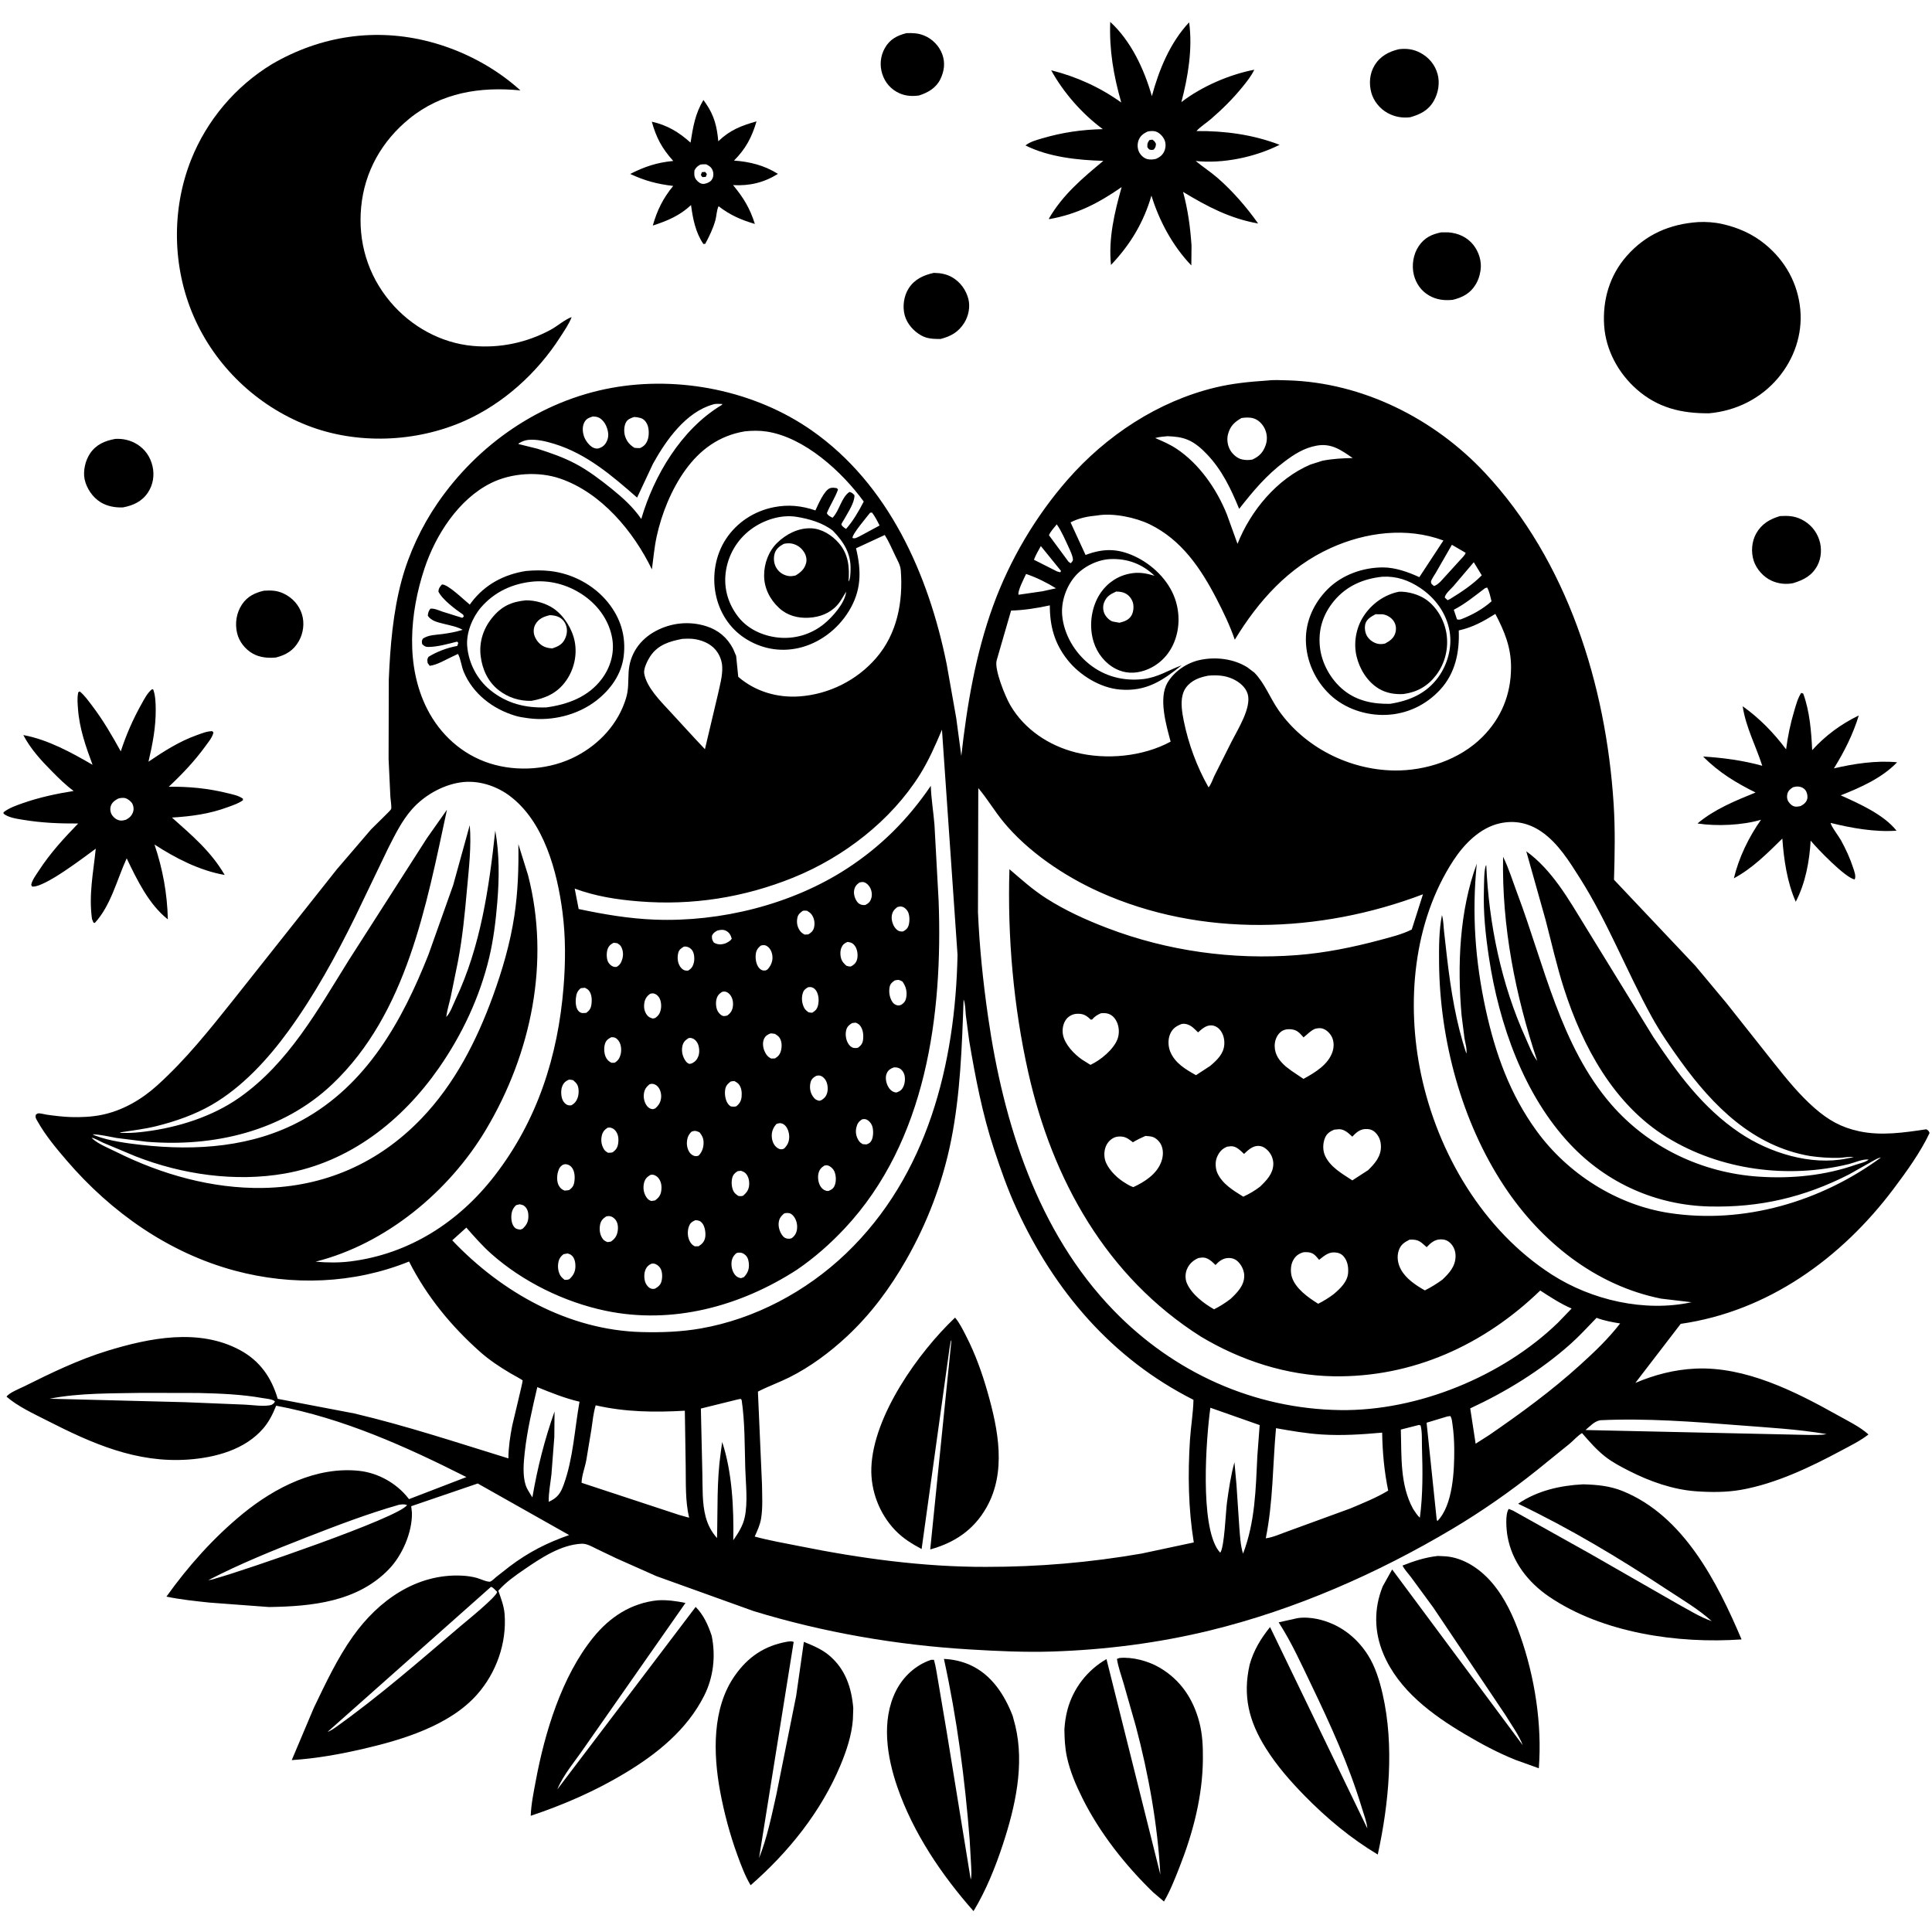
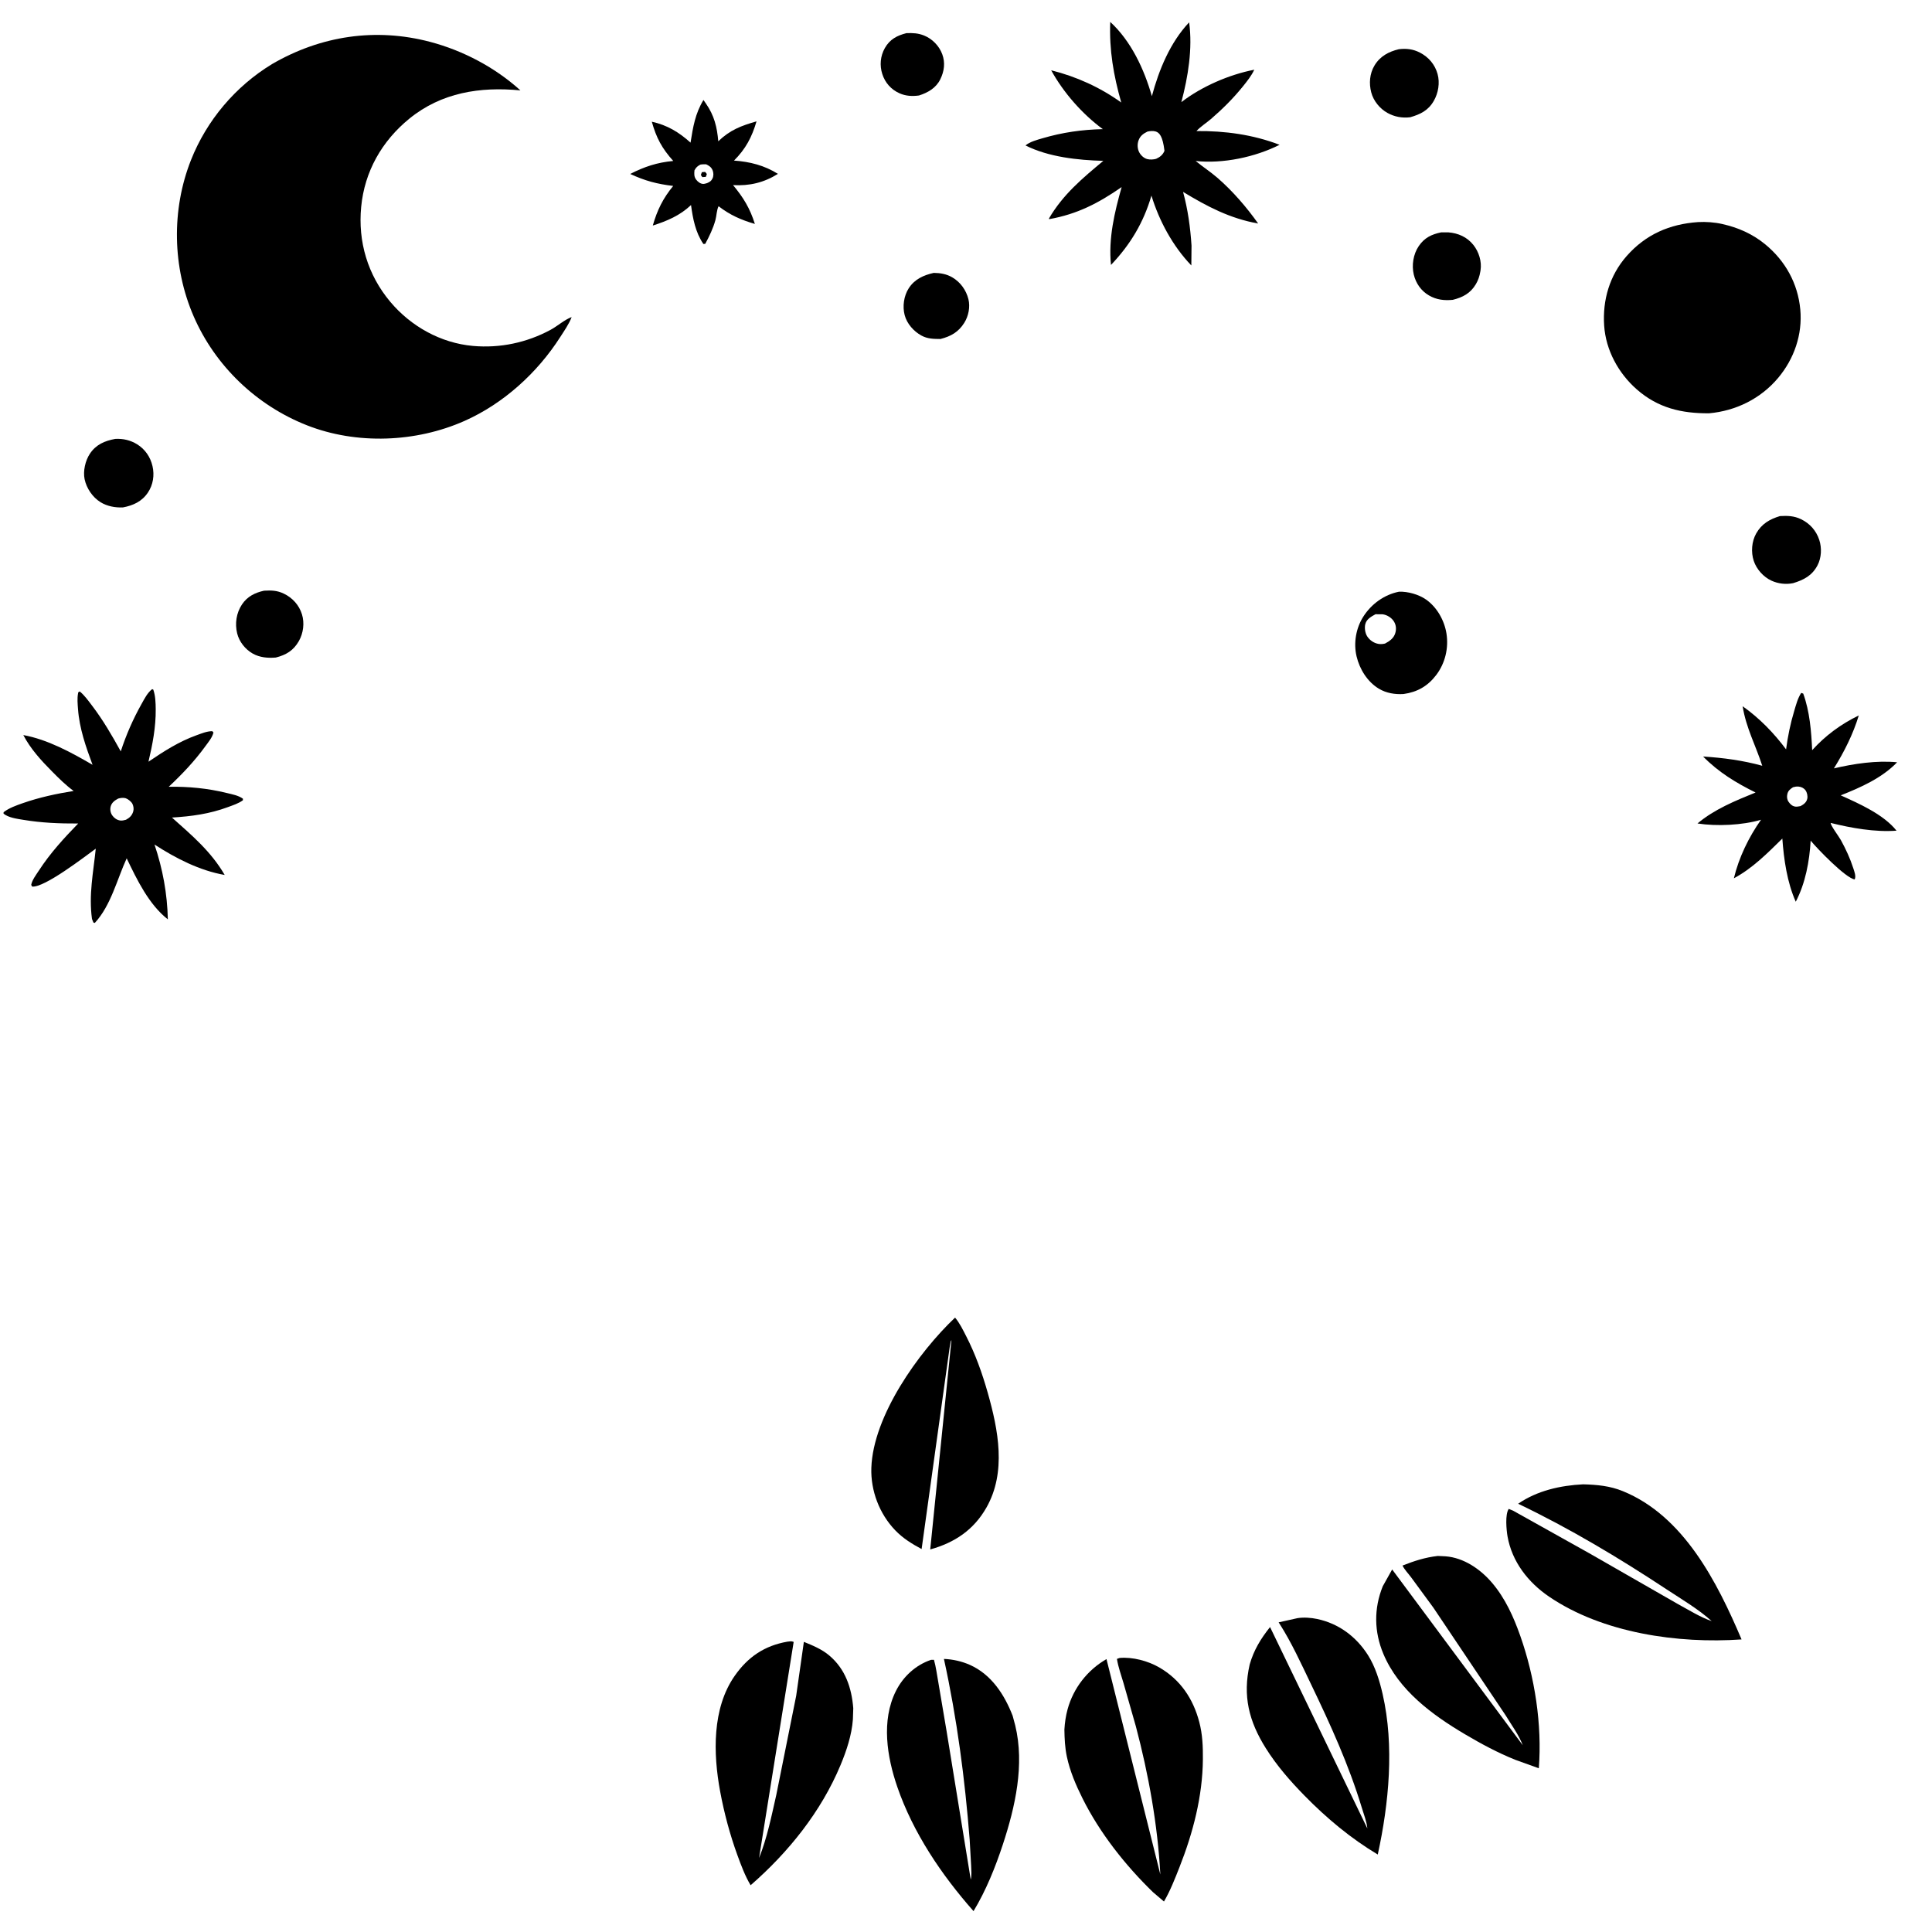
<svg xmlns="http://www.w3.org/2000/svg" version="1.1" style="display: block;" viewBox="0 0 2048 2048" width="1024" height="1024">
  <path transform="translate(0,0)" fill="rgb(255,255,255)" d="M 0 0 L 0 2048 L 2048 2048 L 2048 0 L 0 0 z" />
-   <path transform="translate(0,0)" fill="rgb(0,0,0)" d="M 1263.07 260.384 L 1262.86 281.392 C 1243.17 260.839 1228.88 234.424 1220.57 207.345 C 1212.23 235.941 1198.2 259.285 1177.7 280.844 C 1174.8 252.931 1181.45 224.962 1188.99 198.322 C 1164.3 215.415 1141.91 227.054 1112.06 232.326 L 1112.03 231.456 C 1126.88 206.11 1147.41 188.947 1169.58 170.513 C 1142.7 169.799 1111.41 166.472 1087.08 154.166 C 1091.77 150.259 1099.05 148.347 1104.84 146.644 C 1126.23 140.349 1146.74 137.4 1169.02 136.89 C 1147.24 120.852 1127.31 98.203 1114.29 74.495 C 1141.04 81.192 1166.14 92.561 1188.56 108.66 C 1180.36 79.645 1175.79 53.389 1176.89 23.229 C 1199.04 43.563 1212.91 73.501 1221.03 101.954 C 1228.48 74.071 1240.45 44.94 1260.54 23.686 C 1264.33 51.539 1259.41 81.356 1252.29 108.27 C 1273.87 91.663 1302.88 79.091 1329.57 73.906 C 1326.64 80.294 1321.84 86.249 1317.45 91.702 C 1307.31 104.288 1295.88 115.612 1283.66 126.154 C 1278.76 130.386 1272.58 134.184 1268.3 138.926 C 1298.39 138.639 1328.2 142.646 1356.41 153.492 C 1330.46 166.585 1296.35 173.77 1267.45 170.65 C 1275.04 176.879 1283.32 182.234 1290.74 188.683 C 1306.67 202.523 1321.55 219.746 1333.68 236.923 C 1303.89 231.664 1279.67 218.918 1254.1 203.41 C 1259.22 222.144 1261.79 241.053 1263.07 260.384 z M 1216.31 139.5 C 1211.84 141.722 1208.65 144.021 1206.88 148.884 C 1205.44 152.844 1205.65 157.714 1207.63 161.454 C 1209.34 164.678 1212.51 167.665 1216.09 168.63 C 1218.85 169.375 1222.76 169.177 1225.5 168.381 C 1229.55 166.555 1232.69 164.12 1234.39 159.851 C 1235.87 156.151 1235.99 151.626 1234.26 147.991 C 1232.52 144.318 1229.04 140.651 1225.09 139.385 C 1222.53 138.564 1218.9 138.863 1216.31 139.5 z" />
+   <path transform="translate(0,0)" fill="rgb(0,0,0)" d="M 1263.07 260.384 L 1262.86 281.392 C 1243.17 260.839 1228.88 234.424 1220.57 207.345 C 1212.23 235.941 1198.2 259.285 1177.7 280.844 C 1174.8 252.931 1181.45 224.962 1188.99 198.322 C 1164.3 215.415 1141.91 227.054 1112.06 232.326 L 1112.03 231.456 C 1126.88 206.11 1147.41 188.947 1169.58 170.513 C 1142.7 169.799 1111.41 166.472 1087.08 154.166 C 1091.77 150.259 1099.05 148.347 1104.84 146.644 C 1126.23 140.349 1146.74 137.4 1169.02 136.89 C 1147.24 120.852 1127.31 98.203 1114.29 74.495 C 1141.04 81.192 1166.14 92.561 1188.56 108.66 C 1180.36 79.645 1175.79 53.389 1176.89 23.229 C 1199.04 43.563 1212.91 73.501 1221.03 101.954 C 1228.48 74.071 1240.45 44.94 1260.54 23.686 C 1264.33 51.539 1259.41 81.356 1252.29 108.27 C 1273.87 91.663 1302.88 79.091 1329.57 73.906 C 1326.64 80.294 1321.84 86.249 1317.45 91.702 C 1307.31 104.288 1295.88 115.612 1283.66 126.154 C 1278.76 130.386 1272.58 134.184 1268.3 138.926 C 1298.39 138.639 1328.2 142.646 1356.41 153.492 C 1330.46 166.585 1296.35 173.77 1267.45 170.65 C 1275.04 176.879 1283.32 182.234 1290.74 188.683 C 1306.67 202.523 1321.55 219.746 1333.68 236.923 C 1303.89 231.664 1279.67 218.918 1254.1 203.41 C 1259.22 222.144 1261.79 241.053 1263.07 260.384 z M 1216.31 139.5 C 1211.84 141.722 1208.65 144.021 1206.88 148.884 C 1205.44 152.844 1205.65 157.714 1207.63 161.454 C 1209.34 164.678 1212.51 167.665 1216.09 168.63 C 1218.85 169.375 1222.76 169.177 1225.5 168.381 C 1229.55 166.555 1232.69 164.12 1234.39 159.851 C 1232.52 144.318 1229.04 140.651 1225.09 139.385 C 1222.53 138.564 1218.9 138.863 1216.31 139.5 z" />
  <path transform="translate(0,0)" fill="rgb(0,0,0)" d="M 974.167 101.226 C 967.015 102.18 960.18 101.878 953.5 98.888 C 944.565 94.888 938.268 87.785 935.272 78.5 C 932.303 69.294 933.195 59.351 938.006 50.896 C 943.292 41.605 950.941 37.64 960.95 35.118 C 967.783 34.936 973.236 35.089 979.709 37.714 C 988.379 41.229 995.599 48.717 998.834 57.502 C 1002.15 66.505 1000.96 75.481 996.772 84.033 C 992.228 93.311 983.636 98.204 974.167 101.226 z" />
  <path transform="translate(0,0)" fill="rgb(0,0,0)" d="M 605.971 336.11 C 603.121 343.599 598.071 350.738 593.752 357.477 C 569.498 395.32 533.701 427.805 492.551 446.129 C 441 469.085 378.068 471.542 325.425 450.852 C 271.989 429.85 228.207 388.058 205.302 335.344 C 182.705 283.341 181.603 222.313 202.472 169.611 C 219.154 127.481 249.626 91.472 288.38 67.919 C 340.027 37.899 398.108 29.121 455.967 44.385 C 490.99 53.624 524.822 71.508 551.674 95.82 C 508.893 91.685 467.854 98.077 433.786 125.89 C 404.745 149.599 386.452 181.843 382.861 219.32 C 379.332 256.159 389.746 291.367 413.645 319.851 C 435.517 345.919 467.126 363.637 501.354 366.697 C 529.977 369.255 558.46 363.25 583.754 349.563 C 590.871 345.712 598.563 338.779 605.971 336.11 z" />
  <path transform="translate(0,0)" fill="rgb(0,0,0)" d="M 1494.93 124.276 C 1486.46 125.364 1478.18 123.837 1470.69 119.657 C 1462.61 115.145 1455.93 106.934 1453.58 97.968 C 1451.06 88.364 1451.86 78.073 1457 69.467 C 1462.89 59.61 1472.05 54.738 1482.86 52.168 C 1490.9 51.208 1498.09 52.046 1505.34 55.847 C 1514.49 60.648 1521.07 68.368 1523.87 78.374 C 1526.51 87.794 1524.69 98.644 1519.82 107.047 C 1513.96 117.171 1505.63 121.171 1494.93 124.276 z" />
  <path transform="translate(0,0)" fill="rgb(0,0,0)" d="M 747.574 258.5 L 745.601 258.616 C 737.235 246.373 734.461 231.808 732.518 217.379 C 720.64 228.554 707.288 234.184 691.989 239.086 C 696.638 222.78 702.824 210.216 713.611 197.103 C 696.421 195.039 683.846 191.713 668.024 184.39 C 683.431 176.586 696.443 172.255 713.671 170.619 C 701.732 157.324 695.729 146.165 690.953 129.015 C 707.304 132.622 719.667 140.089 732.002 151.193 C 734.601 134.798 736.901 120.466 745.689 105.979 L 748.291 109.74 C 757.117 122.429 760.114 134.617 761.403 149.766 C 773.883 137.779 785.559 133.342 801.946 128.644 C 797.062 145.358 790.465 157.841 778.073 170.223 C 794.85 171.39 810.304 175.309 824.649 184.313 C 809.73 193.641 794.514 197.19 777.076 196.229 C 788.095 209.506 794.979 220.803 800.198 237.389 C 785.496 233.056 773.931 228.024 761.719 218.606 C 759.664 222.689 759.615 228.85 758.35 233.399 C 755.9 242.212 751.917 250.487 747.574 258.5 z M 742.37 174.5 C 739.209 176.214 737.967 177.361 736.184 180.5 C 735.811 184.187 735.62 187.408 738.012 190.5 C 739.807 192.819 742.468 194.897 745.5 194.96 C 746.718 194.985 748.372 194.418 749.5 194.112 C 752.338 192.82 753.875 192.096 755.313 189.104 C 756.534 186.564 756.471 183.066 755.383 180.5 C 753.935 177.087 751.71 175.686 748.5 174.146 C 746.476 174.19 744.349 174.067 742.37 174.5 z" />
-   <path transform="translate(0,0)" fill="rgb(0,0,0)" d="M 1223.08 158.5 C 1221.06 159.062 1221.83 159.042 1219.84 158.881 C 1217.73 158.709 1217.53 157.556 1216.25 156 C 1216.12 151.949 1216.3 151.709 1218.37 148.5 L 1221.5 148.018 C 1223.85 149.514 1224.08 149.998 1225.36 152.5 C 1225.07 155.646 1225.02 156.025 1223.08 158.5 z" />
  <path transform="translate(0,0)" fill="rgb(0,0,0)" d="M 748.184 187.5 L 744.5 187.74 L 742.935 185.5 L 744.027 182.5 L 747.5 182.232 L 749.293 184.5 L 748.184 187.5 z" />
  <path transform="translate(0,0)" fill="rgb(0,0,0)" d="M 1811.66 438.113 C 1782.53 438.315 1757.5 432.468 1735.07 412.783 C 1715.57 395.666 1702.21 371.181 1700.47 345.15 C 1698.66 318.05 1706.23 291.968 1724.34 271.402 C 1744.55 248.455 1769.95 237.485 1800.08 235.419 C 1808.34 234.971 1817.46 235.609 1825.54 237.437 C 1842.59 241.288 1857.73 247.908 1871.31 259.083 C 1892.56 276.576 1905.81 300.486 1908.38 328 C 1910.85 354.523 1901.86 380.449 1884.83 400.685 C 1866.34 422.656 1840.07 435.588 1811.66 438.113 z" />
  <path transform="translate(0,0)" fill="rgb(0,0,0)" d="M 1540.03 317.838 C 1530.99 318.731 1522.83 317.816 1514.86 313.228 C 1506.5 308.416 1500.91 300.405 1498.67 291.084 C 1496.3 281.188 1498.12 269.501 1503.85 261 C 1509.92 251.991 1517.57 248.37 1527.82 246.28 L 1535.35 246.31 C 1545.78 247.131 1555.15 251.256 1561.81 259.601 C 1567.62 266.879 1570.89 277.181 1569.44 286.472 L 1569.18 288 C 1568.39 292.79 1566.98 296.984 1564.5 301.199 C 1558.77 310.93 1550.53 315.23 1540.03 317.838 z" />
  <path transform="translate(0,0)" fill="rgb(0,0,0)" d="M 996.947 359.344 C 989.732 359.296 983.221 359.267 976.688 355.675 C 968.539 351.194 961.421 343.187 958.994 334.09 C 956.527 324.841 958.099 313.672 963.292 305.593 C 969.504 295.93 979.059 291.668 989.814 289.274 C 996.878 289.358 1003.31 290.43 1009.5 294.041 C 1018.12 299.071 1024.18 307.567 1026.57 317.185 C 1028.6 325.388 1026.64 335.034 1022.24 342.092 C 1016.06 352.015 1008 356.525 996.947 359.344 z" />
  <path transform="translate(0,0)" fill="rgb(0,0,0)" d="M 605.971 336.11 L 606.867 335.183 L 605.971 336.11 z" />
-   <path transform="translate(0,0)" fill="rgb(0,0,0)" d="M 285.101 1703.52 L 222.025 1698.81 C 206.841 1697.18 191.386 1695.62 176.437 1692.48 C 199.437 1660.22 226.531 1629.86 257.237 1604.72 C 291.443 1576.73 335.494 1554.28 380.783 1559.16 C 400.728 1561.3 420.29 1572.26 432.654 1587.98 L 433.561 1589.15 L 494.402 1565.76 C 430.574 1533.5 363.507 1503.31 292.753 1490.11 C 289.281 1498.76 285.32 1506.82 279.232 1513.97 C 259.92 1536.68 228.355 1545.14 199.61 1547.19 C 144.615 1551.1 97.466 1530.14 49.537 1505.67 C 35.392 1498.45 18.94 1490.94 6.952 1480.54 C 9.406 1476.46 21.338 1471.75 25.64 1469.61 C 54.038 1455.43 83.209 1441.33 113.613 1431.98 C 158.516 1418.17 210.924 1407.71 254.428 1431.18 C 275.5 1442.55 287.705 1460.16 294.408 1482.83 L 375.524 1498.31 C 430.796 1511.34 484.685 1529.26 538.909 1545.95 C 538.981 1534.32 540.759 1522.41 543.017 1511 C 543.771 1507.19 554.415 1464.3 554.029 1463.34 C 553.753 1462.65 542.573 1456.61 540.873 1455.6 C 529.652 1448.94 518.78 1441.76 509 1433.08 C 478.216 1405.75 452.281 1374.11 433.615 1337.28 C 375.001 1360.96 309.887 1363.29 249 1346.96 C 178.772 1328.12 117.846 1285.04 70.863 1230.39 C 59.613 1217.3 48.077 1203.47 39.623 1188.36 C 38.057 1185.56 37.182 1184.56 38.086 1181.5 C 38.891 1181.08 39.595 1180.32 40.5 1180.23 C 42.875 1179.98 47.32 1181.3 49.825 1181.65 C 58.057 1182.79 66.685 1183.86 75 1184.13 C 85.637 1184.47 97.022 1183.96 107.5 1181.87 C 129.557 1177.46 149.73 1165.81 166.341 1150.85 C 197.189 1123.07 222.242 1091.41 248.031 1059.09 L 356.98 921.61 L 393.35 879.197 L 410.708 862.036 C 411.499 861.172 414.267 858.576 414.603 857.573 C 415.332 855.4 413.978 847.525 413.821 844.846 L 411.918 804.56 L 412.136 720.316 C 413.59 685.488 416.595 649.126 425.711 615.367 C 433.49 586.562 446.86 558.081 463.726 533.502 C 506.636 470.969 572.744 425.033 647.963 411.249 C 720.089 398.031 800.179 414.137 860.449 456.291 C 942.024 513.346 984.29 608.963 1003.5 703.952 L 1013.63 761.068 L 1019.03 801.289 C 1025 747.688 1034.25 693.087 1052.72 642.243 C 1070.38 593.619 1097.73 547.262 1131.81 508.368 C 1172.83 461.555 1227.68 425.314 1288.53 410.72 C 1306.45 406.422 1324.33 404.669 1342.66 403.429 C 1349.78 402.529 1358.05 402.977 1365.24 403.189 C 1444.34 405.527 1520.11 443.62 1573.82 500.926 C 1661.54 594.53 1702.49 726.294 1710.52 852.204 C 1712.23 879.045 1711.73 905.699 1710.9 932.553 L 1797.16 1023.83 L 1830.02 1063.19 L 1880.88 1127.41 C 1894.08 1143.98 1907.53 1160.63 1923.54 1174.61 C 1938.33 1187.53 1951.85 1195.15 1971 1199.23 C 1994.44 1204.22 2018.68 1200.54 2042 1197.09 C 2044.25 1198.46 2044.36 1198.59 2045.43 1201 C 2035.9 1221.36 2020.75 1242.27 2007.31 1260.16 C 1952.01 1333.76 1874.18 1390.07 1781.61 1403.33 L 1733.54 1465.94 C 1753.99 1457.29 1775.08 1451.78 1797.35 1450.78 C 1850.16 1448.41 1902.65 1474.8 1947.67 1500.01 C 1958.42 1506.03 1971.54 1512.32 1980.66 1520.58 C 1972.04 1527.38 1961.48 1532.47 1951.81 1537.67 C 1919.14 1555.23 1882.32 1572.8 1845.58 1579.27 C 1830 1582.01 1813.85 1581.94 1798.11 1580.84 C 1773.4 1579.1 1748.96 1570.41 1727.03 1559.26 C 1718.24 1554.79 1709.44 1550.21 1701.64 1544.12 C 1692.33 1536.87 1684.75 1527.99 1677.02 1519.15 C 1672.32 1521.9 1668.16 1526.85 1663.91 1530.38 L 1629.45 1558.27 C 1601.31 1580.82 1570.44 1602.32 1539.42 1620.76 C 1459.97 1668.02 1372.95 1706.25 1283.03 1728.25 C 1228.23 1741.66 1171.61 1748.88 1115.24 1750.69 C 1085.87 1751.63 1056.5 1750.19 1027.19 1748.43 C 950.316 1743.8 872.428 1730.38 798.759 1707.79 L 695.816 1670.78 L 653.377 1651.9 L 632.287 1641.81 C 627.423 1639.43 622.052 1636.16 616.454 1636.42 C 594.56 1637.45 573.329 1651.62 555.814 1663.61 C 546.221 1670.18 535.941 1677.4 528.255 1686.2 C 531.038 1694.42 534.223 1702.22 534.895 1711 C 537.25 1741.74 526.178 1773.02 505.892 1796.07 C 476.754 1829.17 426.5 1844.28 384.952 1853.87 C 360.02 1859.63 334.819 1864.16 309.264 1865.78 L 332.755 1810.17 C 345.284 1784.22 357.448 1758.07 374.194 1734.5 C 401.138 1696.57 441.533 1667.87 489.701 1670.25 C 495.111 1670.51 500.474 1671.27 505.699 1672.72 C 508.657 1673.54 517.482 1677.63 519.946 1676.48 C 521.88 1675.58 524.266 1673.06 526.01 1671.65 L 540.458 1660.32 C 560.465 1645.3 579.766 1635.44 603.318 1627.23 L 506.418 1572.56 L 435.905 1596.64 L 436.67 1603.5 C 437.109 1624.17 426.506 1648.63 412.295 1663.38 C 378.847 1698.11 330.518 1702.84 285.101 1703.52 z M 882.949 562.646 C 872.377 554.19 857.51 549.928 844.258 547.84 C 827.631 545.219 809.53 551.2 796.177 561.035 C 781.166 572.091 771.388 588.947 769.206 607.469 C 767.214 624.383 772.111 640.459 782.517 653.828 C 792.692 666.901 808.565 674.06 824.746 675.813 C 842.218 677.706 859.751 672.532 873.379 661.5 C 882.488 654.126 895.744 639.232 897 627.161 L 897.919 625.005 L 897 627.161 C 893.824 632.05 891.462 637.079 887.5 641.483 C 879.615 650.247 868.883 654.191 857.305 654.828 C 845.714 655.465 834.543 652.519 825.875 644.5 C 816.115 635.471 810.012 623.47 809.984 610.021 C 809.958 597.344 814.741 584.305 823.87 575.409 C 833.386 566.135 846.294 559.493 859.846 560.013 C 871.148 560.448 881.903 567.303 889.153 575.65 C 899.463 587.518 900.68 601.487 899.453 616.5 C 901.556 613.841 901.483 607.357 901.612 604 C 902.271 586.815 894.372 574.499 882.949 562.646 z M 472.223 1079.99 L 473.06 1078 C 477.249 1073.97 480.4 1064.75 482.948 1059.39 C 509.479 1003.54 518.408 941.358 524.998 880.502 C 529.481 905.359 529.239 931.164 527.166 956.258 C 525.525 976.115 523.15 995.977 518.5 1015.38 C 508.497 1057.11 489.83 1096.78 465.362 1131.93 C 426.26 1188.1 370.802 1231.87 302.022 1243.97 C 249.584 1253.2 192.908 1245.08 143.54 1225.68 L 109.605 1211.46 C 105.65 1209.75 101.263 1206.88 97.101 1206.02 L 95.919 1205.08 L 94 1204 L 92.066 1202.93 L 91.005 1202.14 L 92.066 1202.93 L 94 1204 L 95.919 1205.08 L 97.101 1206.02 L 98.358 1207.36 C 104.915 1213.08 115.508 1217.23 123.404 1221.16 C 171.269 1245 224.976 1260.19 278.719 1259.27 C 344.032 1258.16 401.395 1232.94 446.743 1185.69 C 481.883 1149.08 505.138 1103.57 522.379 1056.28 C 532.426 1028.72 540.882 999.799 545.243 970.753 C 549.036 945.488 549.91 920.311 549.481 894.798 L 559.771 927.787 C 583.407 1019.45 563.285 1116.51 515.29 1197.21 C 476.291 1262.78 409.201 1318.64 334.524 1337.42 C 346.825 1338.52 359.319 1338.67 371.591 1337.13 C 433.605 1329.34 486.058 1295.63 523.961 1246.77 C 569.64 1187.88 591.505 1119.61 597.412 1046 C 599.523 1019.7 599.655 993.041 596.254 966.816 C 590.722 924.153 576.766 871.159 540.56 843.859 C 525.752 832.693 506.294 826.567 487.743 829.435 C 468.556 832.401 449.29 843.501 436.559 858.021 C 425.928 870.146 418.956 884.515 411.673 898.756 L 376.731 971.436 C 356.107 1013.4 333.232 1055.11 305.671 1092.97 C 283.962 1122.78 256.878 1152.36 224.675 1171.06 C 206.703 1181.5 185.822 1188.79 165.704 1193.77 C 152.85 1196.95 139.939 1198.4 126.901 1200.44 C 128.448 1201.21 131.221 1200.91 132.944 1200.95 C 140.025 1201.08 146.888 1200.4 153.902 1199.52 C 188.603 1195.17 224.989 1183.74 253.748 1163.53 C 305.89 1126.88 336.727 1070.7 369.686 1017.91 L 452.576 888.479 L 473.799 858.355 C 451.895 959.948 431.174 1074.17 352.5 1149.07 C 299.761 1199.28 226.572 1216.14 155.514 1210.31 L 123.511 1206.28 C 115.125 1204.81 106.655 1202.63 98.13 1202.41 C 99.353 1203.11 99.476 1203.24 101 1203.82 C 115.621 1209.4 134.416 1211.91 149.943 1213.65 C 207.98 1220.16 267.858 1216.09 319.992 1187.58 C 388.791 1149.96 426.263 1082.45 454.207 1011.92 L 480.392 938.257 L 497.951 874.709 C 499.843 896.934 497.042 920.352 495.042 942.5 C 492.687 968.576 490.306 993.901 485.352 1019.66 L 477.822 1056.55 C 476.389 1063.04 474.319 1069.55 473.33 1076.11 L 473.06 1078 L 472.223 1079.99 z M 1918.4 1225.38 C 1858.43 1214.97 1816.2 1172.79 1781.93 1125.38 C 1770.79 1109.98 1760.09 1094.54 1750.9 1077.86 C 1724.24 1029.48 1704.5 977.872 1674.85 930.995 C 1663.69 913.344 1651.49 893.556 1633.94 881.567 C 1620.58 872.433 1605.84 869.23 1589.91 872.755 C 1568.99 877.383 1552.08 894.652 1540.75 911.961 C 1497.82 977.57 1490.52 1063.83 1506.43 1139.06 C 1524.07 1222.44 1572.03 1304.08 1644.73 1350.93 C 1687.02 1378.19 1743.3 1391.18 1793.08 1380.43 L 1760.82 1376.6 C 1690.98 1362.64 1633.31 1315.98 1594.62 1257.55 C 1549.23 1188.99 1526.17 1102.12 1525.47 1020.39 C 1525.33 1004.18 1525.33 985.925 1528.53 970.057 C 1530.1 975.325 1530.15 981.627 1530.73 987.141 L 1533.95 1015.56 C 1537.98 1049.78 1543.44 1084.13 1554.42 1116.92 C 1555.28 1112.18 1553.23 1105.56 1552.43 1100.72 L 1549.33 1076.23 C 1544.68 1023.41 1547.01 965.716 1565.45 915.552 C 1560.16 968.355 1563.67 1018.47 1574.97 1070.26 C 1585.14 1116.81 1600.54 1159.88 1628.82 1198.77 C 1661.89 1244.24 1713.87 1277.38 1769.63 1285.86 C 1848.42 1297.86 1929.95 1273.92 1993.82 1227.06 L 1994.99 1226.16 L 1993.82 1227.06 C 1990.8 1227.38 1987.67 1229.44 1985 1230.87 L 1960.14 1244.9 C 1912.61 1269.19 1865.32 1280.22 1812 1278.91 C 1755.46 1277.53 1703.29 1254.17 1664.64 1213.15 C 1615.15 1160.65 1588.98 1085.3 1578.36 1015.09 C 1574.75 991.266 1572.19 967.119 1573.02 943 C 1573.17 938.658 1573 919.337 1575.5 917.013 C 1578.27 979.366 1591.39 1043.36 1617.27 1100.43 C 1620.85 1108.31 1624.21 1117.86 1629.57 1124.64 C 1606.32 1055.05 1591.86 981.843 1593.34 908.213 C 1599.47 920.643 1603.76 934.773 1608.67 947.817 C 1636.89 1022.8 1654.29 1108.89 1708.01 1170.75 C 1747.63 1216.38 1804.14 1243.26 1864.29 1247.3 C 1899.2 1249.65 1934.68 1246.13 1967.72 1234.5 C 1971.85 1233.05 1977.57 1232.09 1980.85 1229.21 C 1974.84 1228.33 1966.02 1232.42 1959.98 1233.92 C 1895.65 1249.83 1823.79 1240.54 1767.13 1205.65 C 1710.75 1170.94 1677.72 1109.49 1657.93 1048.09 C 1650.21 1024.17 1644.72 999.359 1638.35 975.041 L 1617.91 902.381 C 1645.33 922.244 1662.81 953.293 1680.28 981.741 L 1752.31 1098.86 C 1778.11 1137.69 1804.89 1174.34 1844.11 1200.83 C 1875.48 1222.01 1919.6 1235.87 1957.62 1228.09 L 1965 1226.59 C 1960.41 1225.8 1954.01 1227.28 1949.16 1227.38 C 1938.8 1227.59 1928.65 1226.88 1918.4 1225.38 z M 346.078 1836.81 L 347.211 1835.89 C 350.289 1834.74 353.083 1832.94 355.747 1831.04 C 402.001 1798.08 444.796 1760.69 487.995 1723.9 C 494.327 1718.51 526.122 1692.91 527.028 1687.5 L 524.273 1684.71 C 522.887 1683.31 522.38 1682.84 520.5 1682.08 L 347.211 1835.89 L 346.078 1836.81 z M 757.505 428.283 L 755.842 428.743 C 726.958 436.86 706.111 466.562 692.235 491.5 L 675.363 527.483 C 648.65 504.168 622.09 481.143 587.605 470.53 C 579.142 467.925 569.5 465.541 560.566 466.248 C 556.487 466.571 553.429 467.9 549.946 469.946 L 549.5 470.676 L 569.815 475.707 C 583.783 480.151 597.363 484.838 610.348 491.741 C 623.797 498.891 636.325 508.456 648.163 517.972 C 660.049 527.527 671.108 537.501 679.769 550.124 C 693.255 503.951 722.123 455.484 764.026 429.94 C 765.479 429.054 765.004 429.526 765.788 428.266 C 763.017 428.156 760.268 427.963 757.505 428.283 z M 628.323 441.5 C 624.152 442.876 621.313 443.831 619.215 448.127 C 616.897 452.876 617.616 459.287 619.617 463.997 C 621.352 468.076 625.622 473.622 630.02 475.02 C 631.758 475.573 632.749 475.61 634.5 475.318 C 638.836 473.863 641.218 471.969 643.213 467.781 C 645.719 462.522 644.92 457.336 642.79 452.038 C 641.192 448.064 637.756 443.542 633.5 442.178 C 631.873 441.657 630.019 441.583 628.323 441.5 z M 672.275 442.009 C 668.572 443.266 665.336 444.268 663.433 447.94 C 661.286 452.082 661.227 458.648 662.803 463 C 664.784 468.466 667.662 471.57 672.5 474.689 C 674.536 474.878 676.453 475.108 678.5 474.958 C 682.6 473.137 684.928 470.679 686.502 466.412 C 688.245 461.688 688.138 453.925 685.884 449.394 C 684.376 446.365 682.1 443.976 678.795 443.051 C 676.694 442.463 674.455 442.078 672.275 442.009 z M 1316.04 443.133 C 1308.72 447.328 1304.21 451.418 1301.84 459.904 C 1300.28 465.498 1301.14 471.959 1304 477.007 C 1306.56 481.514 1311.37 485.821 1316.5 486.986 C 1320.24 487.836 1323.71 487.816 1327.46 487.196 C 1334.83 483.878 1338.86 479.67 1341.61 472.013 C 1343.66 466.283 1343.32 460.006 1340.71 454.5 C 1338.33 449.478 1333.96 444.935 1328.51 443.385 C 1324.62 442.277 1320.01 442.513 1316.04 443.133 z M 789.462 457.255 C 762.536 461.729 742.155 476.449 726.318 498.5 C 711.768 518.759 701.261 544.667 696.033 569 C 693.592 580.359 692.591 592.065 691.05 603.571 C 671.559 563.342 637.517 522.387 593.938 507.362 C 571.067 499.476 542.197 501.28 520.5 512.052 C 486.124 529.119 461.784 567.058 450.007 602.5 C 434.308 649.745 429.646 705.919 452.798 751.481 C 466.638 778.719 489.892 799.851 519.192 809.208 C 548.682 818.625 583.634 815.9 611.071 801.458 C 635.711 788.489 655.35 767.135 663.579 740.253 C 666.567 730.489 665.754 722.331 666.356 712.438 C 667.518 693.346 678.23 677.988 694.909 669.004 C 711.433 660.103 730.684 658.134 748.601 663.793 C 761.399 667.836 770.915 675.81 777.115 687.761 L 780.328 695.224 L 782.571 717.457 C 800.453 732.953 823.826 739.878 847.354 738.219 C 878.645 736.013 908.173 721.291 928.715 697.581 C 951.102 671.742 957.446 637.775 954.864 604.539 C 954.444 599.128 951.477 594.181 949.152 589.355 C 945.632 582.048 942.219 573.94 937.888 567.123 L 907.427 581.206 C 913.318 605.719 913.156 626.206 899.628 648.13 C 887.841 667.233 868.488 681.988 846.5 686.946 C 826.425 691.473 806.267 687.553 789.15 676.241 C 772.986 665.558 762.425 648.651 758.678 629.782 C 754.764 610.075 758.37 588.313 769.5 571.422 C 781.27 553.56 799.553 541.74 820.451 537.63 C 835.606 534.65 849.817 536.049 864.385 541.071 C 867.095 535.21 873.659 519.651 879.925 517.468 C 882.327 516.631 884.758 517.144 887.208 517.5 L 888.307 519 C 885.231 527.627 879.959 535.414 876.5 543.977 C 877.903 546.803 879.802 547.308 882.5 548.85 C 889.786 541.675 891.85 527.071 900.5 521.454 C 903.103 522.238 904.01 522.933 905.765 525 C 905.99 532.814 898.9 543.053 895.258 549.812 C 894.467 551.279 892.066 554.629 891.871 556 C 891.842 556.202 892.84 557.581 893 557.747 C 894.098 558.89 895.493 559.883 896.865 560.665 C 904.301 552.312 910.481 541.628 915.593 531.672 C 892.441 499.881 852.805 463.615 812.726 457.464 C 805.295 456.323 796.936 456.42 789.462 457.255 z M 1237.65 462.378 C 1233.28 462.845 1228.75 463.062 1224.54 464.342 C 1232.27 467.622 1239.99 470.967 1247.02 475.608 C 1271.26 491.603 1289.85 518.561 1300.53 545.255 L 1311.81 576.477 C 1325.74 541.316 1353.65 507.6 1389.06 492.464 L 1401.85 488.397 C 1412.72 486.279 1422.85 485.789 1433.89 485.518 C 1421.58 477.077 1411.35 469.53 1395.6 472.415 C 1382.45 474.823 1372.07 481.416 1361.57 489.347 C 1342.04 504.113 1328.48 520.437 1313.56 539.408 C 1304.83 518.175 1295.55 498.495 1279.52 481.627 C 1273.66 475.459 1266.96 469.461 1259 466.165 C 1251.95 463.243 1245.15 462.731 1237.65 462.378 z M 922.366 543.5 C 919.041 547.883 903.26 566.178 903.672 570.251 C 906.59 571.364 908.644 569.582 911.426 568.373 L 932.391 557.068 C 929.985 552.233 927.675 547.678 924.401 543.344 L 922.366 543.5 z M 1163.24 546.387 C 1152.94 547.409 1144.16 548.974 1134.83 553.742 L 1150.73 588.285 C 1169.44 581.293 1184.4 581.157 1202.68 589.62 C 1221.41 598.293 1238.57 614.842 1245.5 634.546 C 1251.13 650.553 1250.6 668.714 1243.21 684.051 C 1237.09 696.777 1226.35 706.43 1212.99 710.848 C 1202.89 714.188 1192.59 713.972 1183.02 709.126 C 1171.62 703.355 1163.09 692.641 1159.31 680.48 C 1154.45 664.876 1156.31 646.712 1164.26 632.402 C 1170.65 620.913 1181.39 612.22 1194.16 608.859 C 1203.29 606.453 1210.96 606.772 1219.97 609.261 L 1223.84 610.32 C 1210.77 597.795 1195.17 591.906 1177 592.66 C 1163.64 593.214 1148.73 600.457 1139.88 610.577 C 1130.2 621.646 1124.6 637.952 1125.98 652.573 C 1127.85 672.521 1139.12 691.524 1154.59 703.94 C 1171.07 717.165 1190.98 722.216 1211.79 719.859 C 1227.32 718.1 1238.28 710.537 1252.63 705.228 C 1232.09 721.719 1214.92 733.251 1187.25 730.953 C 1166.13 729.199 1144.42 715.735 1131.5 699.366 C 1117.74 681.934 1112.84 663.67 1112.86 641.711 C 1099.86 644.611 1085.11 646.888 1071.79 647.237 L 1056.5 700.016 C 1053.85 709.454 1065.49 738.206 1070.97 747.583 C 1085.95 773.209 1111.7 790.3 1140.09 797.543 C 1172.39 805.782 1211.54 802.11 1240.92 786.153 C 1236.28 768.972 1227.86 740.192 1237.58 723.702 C 1244.7 711.63 1258.24 702.579 1271.73 699.642 C 1288.47 695.999 1307.68 698.218 1322.29 707.416 L 1329.67 713.007 C 1340.7 724.258 1346.29 739.942 1355.35 752.902 C 1382.82 792.197 1430.15 816.069 1477.88 816.751 C 1511.41 817.23 1547.29 805.294 1571.25 781.374 C 1591.56 761.109 1601.68 736.034 1601.77 707.5 C 1601.83 686.168 1594.86 669.334 1585.14 650.777 C 1572.16 658.839 1561.38 664.901 1546.33 668.31 C 1547.27 691.155 1542.68 713.672 1526.71 731.019 C 1511.64 747.381 1491.49 756.935 1469.3 757.803 C 1448.02 758.634 1425.6 751.213 1409.97 736.5 C 1394.14 721.595 1384.61 700.665 1384.28 678.882 C 1383.97 658.279 1392.81 639.26 1407.17 624.753 C 1422.39 609.371 1444.89 601.366 1466.33 601.488 C 1479.28 601.562 1492.97 606.48 1504.55 611.81 L 1530.08 572.951 C 1491.3 558.473 1447.73 564.092 1410.64 580.905 C 1365.87 601.197 1334.07 636.874 1308.92 678.114 C 1303.73 663.053 1296.94 648.945 1289.63 634.826 C 1272.92 602.541 1252.48 572.252 1218.87 555.862 C 1203.76 548.495 1179.89 543.533 1163.24 546.387 z M 1120.19 555.841 C 1117.53 559.286 1113.52 563.343 1111.95 567.37 L 1132.7 595.5 L 1135.02 597.086 C 1135.96 595.871 1137.48 594.699 1137.36 593.091 C 1137.06 588.915 1134.43 583.615 1132.68 579.82 C 1129.18 572.253 1125.04 562.6 1120.19 555.841 z M 830.888 576.5 C 826.758 578.643 822.708 581.758 821.261 586.419 C 819.785 591.172 820.183 596.835 822.555 601.227 C 825.168 606.065 829.446 609.186 834.756 610.396 C 837.819 611.094 840.381 610.707 843.395 610.012 C 848.806 606.726 852.85 603.223 854.505 596.857 C 855.483 593.096 854.539 588.762 852.49 585.5 C 849.471 580.692 845.143 577.451 839.583 576.276 C 836.779 575.683 833.673 575.879 830.888 576.5 z M 1539.07 577.513 L 1522.11 607 C 1520.83 609.302 1517.38 614.057 1516.9 616.5 C 1516.74 617.335 1517.3 618.154 1517.5 618.981 L 1520 621.173 C 1522.82 620.501 1524.75 618.458 1526.9 616.625 L 1547.21 594.302 C 1549.01 592.217 1553.04 588.619 1553.66 586.009 L 1539.07 577.513 z M 1103.33 578.853 C 1100.68 583.609 1097.97 588.258 1096 593.351 L 1120.5 605.734 L 1123.92 606.666 L 1124.74 605.231 L 1103.33 578.853 z M 1562.27 595.978 L 1540.53 621.533 C 1538.02 624.321 1531.46 629.989 1531.56 633.5 L 1534.5 636.227 L 1536.85 635.136 C 1548.84 627.81 1560.81 619.905 1570.74 609.883 L 1562.27 595.978 z M 1087.71 608.423 C 1085.78 612.568 1078.52 626.551 1079.64 630.461 L 1105.26 626.751 L 1119.38 623.609 C 1109.74 617.607 1098.46 612.045 1087.71 608.423 z M 1465.38 611.351 C 1445.01 613.488 1427.04 621.214 1413.83 637.36 C 1402.28 651.492 1397.25 667.53 1399.15 685.745 C 1400.98 703.225 1410.84 720.762 1424.5 731.716 C 1438.74 743.132 1455.79 746.425 1473.57 746.071 C 1494.08 742.808 1511.84 735.294 1524.47 718.081 C 1534.47 704.456 1539.5 686.206 1536.65 669.36 C 1533.38 650.111 1521.47 633.941 1505.52 623.268 C 1493.22 615.036 1480.42 610.551 1465.38 611.351 z M 898.331 622.926 L 898.999 623.5 L 898.331 622.926 z M 1574.19 623.5 C 1563.43 631.614 1553.12 640.182 1541.08 646.381 L 1544.5 656.567 C 1547.17 656.987 1545.83 656.989 1548.5 656.56 C 1560.47 651.927 1571.42 645.966 1581.09 637.415 C 1579.85 632.419 1578.87 627.374 1576.47 622.786 L 1574.19 623.5 z M 1183.2 627.055 C 1177.12 629.827 1172.86 632.186 1170.36 638.733 C 1168.94 642.467 1169.12 646.982 1170.83 650.622 C 1172.36 653.903 1175.97 657.735 1179.5 658.843 L 1186.69 660.13 C 1191.9 658.798 1196.44 657.336 1199.38 652.493 C 1201.54 648.947 1202.09 642.861 1200.94 638.906 C 1199.72 634.749 1196.86 631.081 1193 629.053 C 1189.91 627.425 1186.62 627.168 1183.2 627.055 z M 723.332 677.225 C 709.59 679.872 697.431 683.451 689.199 695.824 C 686.472 699.922 682.05 708.795 682.866 713.798 C 685.295 728.674 700.528 743.622 710.248 754.195 L 737.183 783.466 L 747.256 794.184 L 760.928 736.438 C 762.928 727.121 766.007 716.6 765.595 707 C 765.362 701.592 763.686 696.483 760.801 691.901 C 755.623 683.679 746.617 679.31 737.307 677.631 C 732.655 676.792 728.023 677.014 723.332 677.225 z M 1280.88 716.226 C 1271.69 717.914 1262.81 721.1 1257.1 729.014 C 1255.49 731.236 1254.55 733.382 1253.82 736 L 1253.53 737.033 C 1251.44 745.274 1253.18 755.965 1254.85 764.211 C 1259.78 788.547 1268.81 813.086 1281.13 834.654 C 1283.78 831.629 1285.37 826.592 1287.07 822.894 L 1305.56 786.071 C 1311.91 773.477 1326.92 750.043 1322.59 735.628 C 1320.38 728.265 1313.7 722.926 1307 719.803 C 1298.66 715.92 1289.9 715.413 1280.88 716.226 z M 998.519 773.514 C 991.629 789.782 984.555 806.047 975.155 821.059 C 944.503 870.013 894.218 908.691 841 930.245 C 788.645 951.449 733.639 960.051 677.41 955.506 C 653.497 953.573 631.787 950.192 609.21 941.962 L 613.411 963.6 C 640.214 969.284 666.728 973.801 694.195 974.853 C 763.749 977.514 839.31 958.826 897.868 920.699 C 933.863 897.263 962.602 868.472 986.677 833.036 C 987.136 846.907 989.454 860.451 990.575 874.248 L 994.958 954.5 C 999.521 1075.91 981.936 1209.66 895.553 1302.03 C 880.231 1318.41 863.396 1333.26 844.859 1345.92 C 784.871 1384.75 712.846 1404.37 641.811 1389.44 C 598.126 1380.26 554.136 1358.71 520.735 1329.05 C 511.212 1320.59 502.736 1310.87 494.345 1301.31 L 479.389 1314.8 C 531.693 1369.94 602.791 1410.01 680.119 1412.04 C 701.053 1412.59 722.003 1411.85 742.674 1408.25 C 800.235 1398.21 854.721 1369.02 896.83 1328.74 C 983.155 1246.18 1012.66 1127.93 1015.02 1012.18 L 998.519 773.514 z M 1037.02 835.417 L 1036.69 967.109 C 1038.27 1004.14 1042.15 1041.34 1047.43 1078.02 C 1063.59 1190.24 1099.67 1305.55 1180.31 1388.91 C 1244.02 1454.77 1328.82 1493.45 1420.76 1494.75 C 1502.72 1495.91 1592.64 1459.12 1651.5 1402.11 L 1666 1387.09 C 1654.07 1382 1643.56 1374.98 1632.71 1368 C 1573.04 1425.71 1497.4 1460.31 1413.48 1458.92 C 1363.89 1458.09 1315.29 1442.21 1273 1416.87 C 1172.86 1353.49 1115.52 1250.49 1090.01 1136.83 C 1074.34 1067 1067.85 992.898 1070.04 921.388 C 1082.77 932.324 1094.95 943.279 1109.16 952.343 C 1129.46 965.294 1151.42 975.232 1173.88 983.809 C 1237.68 1008.17 1306.85 1017.71 1374.92 1012.45 C 1404.87 1010.13 1434.31 1004.13 1463.29 996.351 C 1474.47 993.348 1486.13 990.536 1496.53 985.329 L 1508.4 947.981 C 1399.32 989.443 1273.05 994.013 1165.35 945.466 C 1128.28 928.76 1089.77 902.94 1063.69 871.249 C 1054.27 859.807 1046.52 846.603 1037.02 835.417 z M 911.072 935.5 C 907.758 937.789 906.007 940.076 905.363 944.157 C 904.722 948.216 906.504 953.706 909.293 956.716 C 911.213 958.789 913.673 959.55 916.458 959.403 L 917.5 959.23 C 920.914 957.389 922.564 955.759 923.671 951.95 C 924.746 948.25 924.002 943.729 922.033 940.431 C 920.509 937.877 917.619 935.126 914.5 934.978 C 913.347 934.924 912.182 935.251 911.072 935.5 z M 951.275 961.5 C 947.88 964.121 946.071 966.277 945.35 970.6 C 944.639 974.86 946.377 980.675 949.162 983.969 C 951.254 986.442 953.287 987.544 956.584 987.407 L 957.5 987.242 C 960.724 985.444 962.4 983.898 963.368 980.211 C 964.435 976.145 964.351 969.101 961.865 965.5 C 960.197 963.085 957.967 961.237 955 960.924 C 953.963 960.814 952.239 961.304 951.275 961.5 z M 851.056 965.5 C 848.392 967.404 846.118 969.137 845.345 972.5 C 844.224 977.371 844.951 982.219 847.765 986.335 C 849.265 988.528 850.692 989.495 853 990.717 L 856.792 990.5 C 859.729 988.819 861.916 986.93 862.828 983.5 C 864.109 978.678 863.241 973.481 860.354 969.435 C 859.099 967.674 857.312 966.552 855.5 965.438 C 853.921 965.335 852.616 965.181 851.056 965.5 z M 760.302 986.5 C 757.614 988.103 755.975 988.972 754.685 992 C 754.622 995.387 754.841 996.445 756.773 999.229 C 760.525 1001.31 763.838 1001.57 768.067 1000.29 L 769.383 999.857 C 772.114 998.327 774.065 997.729 775.675 995 C 774.672 991.37 773.067 988.379 769.522 986.62 C 766.589 985.164 763.313 985.615 760.302 986.5 z M 898.304 998.5 C 895.19 999.908 893.321 1001.24 891.948 1004.5 C 890.349 1008.3 890.578 1013.66 892.13 1017.44 C 893.19 1020.03 895.176 1021.86 897.194 1023.72 C 898.957 1024.24 900.065 1024.68 901.92 1024.5 C 905.18 1022.81 907.225 1021.07 908.394 1017.45 C 909.748 1013.27 908.999 1006.73 906.5 1003.08 C 904.349 999.94 902.411 999.061 898.765 998.503 L 898.304 998.5 z M 650.149 999.5 C 646.643 1001.39 644.778 1003.37 643.738 1007.32 C 642.79 1010.93 642.88 1017.26 645.074 1020.5 C 646.643 1022.81 648.678 1024.57 651.5 1024.96 L 653.5 1025.02 C 657.116 1022.99 658.406 1020.71 659.619 1016.77 C 660.942 1012.47 660.633 1007.57 658.445 1003.59 C 657.476 1001.83 656.138 1000.99 654.5 999.92 C 652.99 999.668 651.684 999.377 650.149 999.5 z M 806.257 1002.5 C 802.99 1005.29 801.432 1007.82 801.072 1012.2 C 800.688 1016.87 801.641 1022.93 805.032 1026.5 C 806.825 1028.39 808.817 1029.18 811.438 1028.71 C 812.181 1028.58 812.868 1028.1 813.5 1027.72 C 816.895 1024.12 819.086 1019.59 818.859 1014.5 C 818.678 1010.44 817.156 1006.04 813.846 1003.49 C 811.792 1001.9 810.296 1001.65 807.689 1002.04 L 806.257 1002.5 z M 724.916 1003.5 C 722.436 1005 720.011 1006.53 719.145 1009.5 C 717.733 1014.34 718.09 1020.36 720.97 1024.63 C 722.205 1026.46 724.223 1028.4 726.399 1028.73 C 728.373 1029.03 727.576 1028.98 729.5 1028.88 C 732.838 1026.79 734.412 1024.66 735.423 1020.79 C 736.418 1016.99 736.147 1010.84 733.837 1007.5 C 732.165 1005.08 729.445 1003.53 726.496 1003.35 L 724.916 1003.5 z M 948.132 1039.5 C 945.676 1041.25 943.762 1042.9 943.098 1046 C 941.936 1051.43 942.983 1057.94 946.251 1062.5 C 947.44 1064.16 949.292 1065.3 951.288 1065.7 C 952.962 1066.03 953.999 1065.68 955.5 1065.05 C 958.459 1063.04 959.953 1061.12 960.626 1057.5 C 961.795 1051.22 960.319 1045.58 956.647 1040.5 C 953.578 1038.9 952.929 1038.3 949.247 1039.11 L 948.132 1039.5 z M 856.66 1046.5 C 853.967 1047.98 852.072 1049.45 851.074 1052.5 C 849.369 1057.7 849.961 1063.73 852.576 1068.53 C 853.624 1070.45 855.283 1071.76 857 1073.05 C 858.345 1073.26 859.722 1073.61 861.082 1073.5 C 864.554 1071.25 866.169 1069.71 867.166 1065.52 C 868.341 1060.58 867.905 1053.93 864.836 1049.71 C 863.307 1047.61 861.194 1046.31 858.537 1046.32 L 856.66 1046.5 z M 615.732 1047.5 C 611.978 1050.43 610.998 1053.4 610.45 1058.11 C 609.981 1062.13 610.257 1068.65 613.262 1071.74 C 615.972 1074.54 618.003 1073.9 621.5 1073.67 C 624.484 1071.43 626.192 1069.31 626.819 1065.5 C 627.64 1060.51 627.543 1054.14 624.252 1050.03 C 623.109 1048.61 621.586 1047.89 620 1047.06 L 615.732 1047.5 z M 765.27 1051.5 C 761.764 1053.81 760.12 1055.98 759.296 1060.16 C 758.58 1063.81 759.103 1069.33 761.181 1072.5 C 762.562 1074.6 764.828 1076.95 767.5 1077.11 C 768.413 1077.16 770.036 1076.72 770.951 1076.5 C 774.492 1073.94 776.346 1071.11 776.906 1066.69 C 777.448 1062.42 776.58 1057.59 773.693 1054.27 C 772.104 1052.44 770.513 1051.32 768.012 1051.06 C 767.148 1050.97 766.106 1051.29 765.27 1051.5 z M 689.049 1053.5 C 685.863 1055.84 683.839 1058.68 683.112 1062.66 C 682.242 1067.41 682.864 1072 685.775 1075.89 C 687.537 1078.24 689.252 1078.83 691.984 1079.7 L 694.5 1079.15 C 698.254 1076.5 699.833 1073.85 700.611 1069.28 C 701.245 1065.55 700.694 1060.34 698.5 1057.13 C 696.963 1054.88 694.801 1053.24 692.009 1053.01 C 691.11 1052.93 689.928 1053.28 689.049 1053.5 z M 1021.45 1059.5 C 1019.72 1109.22 1017.99 1160.31 1008.15 1209.17 C 999.205 1253.54 983.164 1295.97 960.756 1335.24 C 943.469 1365.54 923.402 1392.68 897.889 1416.54 C 879.912 1433.34 858.688 1449.12 836.695 1460.08 C 825.819 1465.5 814.15 1469.62 803.424 1475.17 L 807.741 1573.44 C 807.858 1585.23 808.716 1598.16 806.777 1609.81 C 805.654 1616.55 802.777 1622.62 800.017 1628.81 C 815.495 1633.06 831.731 1635.79 847.492 1638.97 C 912.137 1652.01 979.171 1661.16 1045.22 1660.95 C 1100.81 1661.01 1155.15 1656.36 1209.95 1646.87 L 1265.46 1635.05 C 1259.66 1599.19 1259.08 1562.73 1261.4 1526.5 C 1262.31 1512.29 1264.82 1498.11 1265.13 1483.87 C 1178.63 1440.23 1117.61 1368.38 1077.6 1281.29 C 1068.18 1260.79 1060.61 1239.24 1053.56 1217.84 C 1041.31 1180.64 1033.88 1141.73 1027.37 1103.16 L 1023.8 1075.98 C 1023.28 1070.77 1023.41 1064.37 1021.45 1059.5 z M 1167.14 1074.04 C 1163.1 1075.82 1160.56 1077.37 1157.66 1080.72 L 1156.21 1080.86 L 1155.45 1080.12 C 1150.94 1075.81 1147.36 1074.28 1141 1074.7 C 1137.03 1074.96 1132.77 1077.21 1130.35 1080.35 C 1126.82 1084.93 1125.73 1091.43 1126.83 1097.05 C 1128.85 1107.3 1138.69 1117.44 1146.99 1123.21 L 1155.91 1128.79 C 1166.5 1123.96 1180.4 1112.56 1184.59 1101.5 C 1186.79 1095.68 1186.43 1088.22 1183.57 1082.67 C 1181.45 1078.55 1178.39 1075.44 1173.78 1074.34 C 1171.63 1073.83 1169.33 1073.95 1167.14 1074.04 z M 903.318 1084.5 C 900.124 1086.39 897.947 1088.25 897.012 1092 C 895.838 1096.71 896.704 1102.39 899.317 1106.49 C 900.606 1108.52 902.706 1110.51 905.094 1110.85 C 906.866 1111.1 907.807 1111.05 909.5 1110.65 C 912.509 1108.43 914.328 1106.33 914.837 1102.5 C 915.55 1097.14 914.996 1090.86 911.257 1086.65 C 910.09 1085.33 908.57 1084.74 907 1084.04 L 903.318 1084.5 z M 1252.45 1085.5 C 1246.86 1087.7 1243.14 1090.12 1240.55 1095.73 C 1237.92 1101.44 1238.14 1109.13 1240.55 1114.89 C 1245.63 1127.07 1256.86 1133.62 1267.81 1139.74 L 1282.94 1129.85 C 1290.05 1123.75 1297.2 1117.16 1297.81 1107.12 C 1298.16 1101.33 1296.66 1095.37 1292.67 1091.06 C 1290.28 1088.48 1286.82 1086.81 1283.26 1086.94 C 1277.89 1087.13 1273.78 1091.04 1270 1094.37 L 1267.3 1091.74 C 1263.7 1088.07 1259.55 1085.11 1254.13 1085.24 L 1252.45 1085.5 z M 1394.16 1090.5 C 1388.98 1092.69 1386.12 1096.34 1381.79 1099.68 L 1380.77 1098.5 C 1376.8 1093.9 1373.82 1091.32 1367.5 1091.01 C 1363.67 1090.83 1359.96 1091.7 1357.09 1094.35 C 1353.04 1098.06 1351.14 1103.57 1351.22 1109 C 1351.36 1118.22 1356.34 1124.64 1362.9 1130.46 L 1369.16 1135.21 L 1381.75 1143.66 C 1393.82 1137.05 1408.28 1128.48 1412.65 1114.5 C 1414.27 1109.34 1414.09 1103.06 1411.35 1098.3 C 1409.17 1094.53 1404.96 1090.6 1400.5 1090 C 1398.45 1089.73 1396.16 1090.02 1394.16 1090.5 z M 816.699 1095.5 C 813.757 1096.64 811.472 1098.03 810.023 1101 C 808.146 1104.84 808.669 1109.94 810.241 1113.8 C 811.722 1117.44 813.866 1120.45 817.5 1122.1 L 821.5 1121.98 C 825.099 1119.78 826.908 1117.6 827.932 1113.41 C 828.96 1109.21 828.859 1103.92 826.426 1100.18 C 825.182 1098.27 823.382 1097.16 821.5 1095.95 C 819.924 1095.74 818.292 1095.4 816.699 1095.5 z M 647.959 1099.5 C 644.49 1101.37 642.401 1102.73 641.206 1106.83 C 639.907 1111.28 640.351 1117.99 642.913 1121.95 C 644.411 1124.26 645.857 1125.39 648.283 1126.61 L 651.5 1126.53 C 655.121 1124.5 656.924 1121.6 657.921 1117.56 C 658.952 1113.39 658.583 1107.59 656.16 1103.93 C 654.928 1102.06 653.275 1100.21 651 1099.7 C 649.956 1099.46 649.008 1099.5 647.959 1099.5 z M 729.804 1100.5 C 726.205 1102.81 724.185 1104.83 723.308 1109.15 C 722.194 1114.63 723.64 1120.47 726.979 1124.93 C 728.149 1126.49 729.088 1127.21 730.984 1127.8 L 733.5 1127.2 C 736.988 1125.37 738.981 1123.22 740.355 1119.45 C 741.802 1115.48 741.344 1109.16 739.249 1105.5 C 737.65 1102.7 735.301 1100.7 732.043 1100.25 C 731.264 1100.14 730.547 1100.34 729.804 1100.5 z M 1554.51 1118.5 L 1556 1118.5 L 1554.51 1118.5 z M 947.524 1131.5 C 944.091 1132.72 941.767 1134.1 940.123 1137.5 C 938.235 1141.41 939.069 1146.72 940.813 1150.54 C 942.331 1153.87 944.608 1156.63 948.182 1157.77 C 949.149 1158.08 949.577 1158.04 950.5 1158.05 C 954.11 1156.58 955.909 1155.57 957.642 1151.81 C 959.395 1148 959.827 1142.57 958.463 1138.58 C 957.655 1136.22 955.723 1133.61 953.433 1132.5 C 951.532 1131.58 949.604 1131.36 947.524 1131.5 z M 865.121 1140.5 C 861.922 1142.35 859.967 1144 859.127 1147.76 C 857.973 1152.93 858.78 1158.16 861.859 1162.5 C 863.776 1165.2 865.244 1166.16 868.438 1166.89 L 870.5 1166.33 C 873.81 1164.27 875.501 1162.63 876.738 1158.72 C 878.076 1154.5 877.382 1148.16 874.864 1144.5 C 873.281 1142.2 870.932 1140.21 868.01 1140.06 C 866.951 1140.01 866.118 1140.27 865.121 1140.5 z M 603.077 1144.5 C 599.28 1146.12 597.149 1148.18 595.76 1152.18 C 594.292 1156.4 594.673 1163.7 597.2 1167.5 C 598.757 1169.84 600.703 1171.48 603.567 1171.76 L 605.5 1171.71 C 609.09 1169.81 611.162 1167.22 612.458 1163.31 C 613.683 1159.61 613.818 1153.57 612.036 1150.08 C 610.965 1147.98 609.259 1146.54 607.5 1145.03 C 605.986 1144.75 604.621 1144.4 603.077 1144.5 z M 774.442 1146.5 C 770.55 1149.64 768.951 1151.58 768.537 1156.65 C 768.173 1161.1 769.202 1167.36 772.292 1170.8 C 774.215 1172.94 774.606 1173 777.43 1173.09 C 778.948 1173.14 778.585 1173.08 780.5 1172.73 C 784.054 1169.81 785.723 1167.06 786.143 1162.38 C 786.54 1157.96 786.033 1152.96 783.164 1149.38 C 781.918 1147.83 780.194 1146.94 778.5 1145.97 C 777.096 1146.07 775.797 1146.1 774.442 1146.5 z M 688.331 1149.5 C 684.653 1152.62 682.954 1155.32 682.47 1160.2 C 682.052 1164.42 683.294 1169.16 685.963 1172.5 C 687.652 1174.61 689.319 1175.43 691.984 1175.8 L 694.5 1175.02 C 698.286 1171.74 700.387 1168.4 700.826 1163.3 C 701.161 1159.41 699.937 1154.7 697.233 1151.78 C 695.372 1149.77 692.895 1148.66 690.117 1148.96 L 688.331 1149.5 z M 913.965 1186.5 C 910.25 1188.82 908.672 1191.12 907.71 1195.45 C 906.612 1200.4 907.647 1205.29 910.514 1209.46 C 911.608 1211.06 912.88 1211.85 914.5 1212.84 L 918.5 1213.13 C 921.456 1211.96 922.622 1211.44 924.05 1208.5 C 925.977 1204.53 926.019 1196.98 924.3 1192.93 C 923.192 1190.33 921.136 1187.91 918.5 1186.76 C 916.897 1186.06 915.618 1186.24 913.965 1186.5 z M 823.017 1191.5 C 819.721 1195.25 817.92 1199.39 818.103 1204.5 C 818.251 1208.63 819.708 1213.13 822.876 1215.9 C 824.771 1217.57 826.812 1218.68 829.438 1218.16 C 830.424 1217.97 830.725 1217.71 831.5 1217.24 C 834.907 1213.67 836.512 1210.31 836.594 1205.3 C 836.665 1201.05 835.101 1195.6 831.857 1192.7 C 830.527 1191.51 828.396 1190.45 826.5 1190.6 C 825.13 1190.72 824.269 1191.08 823.017 1191.5 z M 643.974 1195.5 C 640.63 1197.7 638.738 1200.04 637.875 1204.05 C 636.798 1209.05 637.577 1214.08 640.334 1218.43 C 641.42 1220.14 642.808 1220.96 644.5 1222 C 646.297 1221.97 647.714 1221.97 649.462 1221.5 C 653.043 1218.83 654.697 1216.47 655.303 1211.94 C 655.946 1207.13 655.501 1202.32 652.313 1198.5 C 650.683 1196.55 648.203 1195.19 645.618 1195.25 L 643.974 1195.5 z M 1414.21 1197.5 C 1409.84 1199.36 1406.46 1201.62 1404.58 1206.16 C 1402.12 1212.1 1401.99 1219.54 1404.72 1225.37 C 1410.32 1237.31 1422.91 1244.29 1433.52 1251.26 L 1450.27 1240.41 C 1457.3 1233.48 1463.91 1226.06 1463.85 1215.5 C 1463.82 1209.57 1462.02 1204.41 1457.67 1200.28 C 1454.62 1197.39 1451.21 1196.63 1447.08 1196.83 C 1441.37 1197.11 1437.18 1200.92 1433.48 1204.93 L 1432.44 1203.94 C 1428.86 1200.61 1424.73 1197 1419.5 1197 L 1414.21 1197.5 z M 733.256 1199.5 C 729.672 1202.72 728.425 1206.2 728.144 1211.03 C 727.924 1214.82 729.142 1219.6 731.688 1222.5 C 733.481 1224.54 735.934 1225.79 738.703 1225.54 L 740.5 1225.02 C 744.398 1221.15 746.003 1216 745.797 1210.5 C 745.642 1206.35 744.105 1203.42 741.5 1200.31 C 738.23 1198.81 736.829 1198.28 733.256 1199.5 z M 88.51 1201.5 L 90.49 1201.5 L 88.51 1201.5 z M 1214.29 1204.1 C 1209.63 1206.12 1205.28 1208.21 1200.93 1210.86 L 1199.9 1210.05 C 1194.87 1206.14 1191.55 1204.21 1185 1204.85 C 1180.74 1205.27 1176.91 1207.98 1174.38 1211.37 C 1170.76 1216.24 1169.91 1223.23 1171.28 1229.06 C 1173.33 1237.79 1182.71 1247.42 1190.12 1252.34 C 1193.78 1254.67 1197.21 1257.05 1201.36 1258.41 C 1213.45 1252.8 1226.21 1244.64 1231.03 1231.5 C 1233.16 1225.7 1233.49 1219 1230.74 1213.34 C 1229.04 1209.83 1225.37 1206.25 1221.58 1205.1 C 1219.56 1204.49 1217.4 1204.43 1215.31 1204.22 L 1214.29 1204.1 z M 1300.87 1215.5 C 1295.21 1217.8 1292.22 1221.35 1289.91 1227 C 1288.02 1231.63 1288.37 1238.68 1290.37 1243.19 C 1295.63 1255.05 1307.4 1261.98 1317.95 1268.54 C 1324.42 1265.49 1329.93 1262.34 1335.61 1257.98 C 1342.37 1251.5 1349.35 1244.45 1349.76 1234.42 C 1349.99 1228.69 1347.5 1222.89 1343.35 1219 C 1340.09 1215.95 1336.64 1214.23 1332.07 1214.82 C 1326.8 1215.49 1322.42 1219.69 1318.76 1223.22 C 1314.85 1219.66 1310.64 1214.87 1304.94 1215.05 L 1300.87 1215.5 z M 597.094 1234.5 C 593.752 1236.34 592.513 1238.63 591.493 1242.21 C 590.278 1246.47 590.128 1252.48 592.215 1256.5 C 593.658 1259.28 595.549 1261.03 598.5 1262.07 C 600.128 1261.94 601.74 1261.92 603.322 1261.5 C 606.372 1259.28 608.005 1257.33 608.697 1253.5 C 609.579 1248.62 609.466 1242.21 606.472 1238 C 605.087 1236.05 603.093 1234.65 600.709 1234.24 C 599.037 1233.95 598.838 1234.16 597.094 1234.5 z M 874 1235.5 C 870.55 1237.66 868.621 1239.73 867.634 1243.8 C 866.497 1248.48 867.506 1254.79 870.5 1258.66 C 872.209 1260.87 874.619 1262.39 877.473 1262.49 L 878.5 1262.36 C 881.495 1261.08 883.36 1259.97 884.705 1256.87 C 886.613 1252.46 886.366 1246.06 884.449 1241.66 C 883.342 1239.12 880.594 1236.48 877.951 1235.58 C 876.304 1235.02 875.656 1235.28 874 1235.5 z M 781.892 1241.5 C 778.767 1243.55 776.998 1245.23 776.108 1249 C 775.073 1253.38 775.567 1259.5 777.941 1263.43 C 779.008 1265.19 780.865 1266.48 782.5 1267.69 C 784.739 1268.02 785.543 1268.19 787.759 1267.5 C 791.41 1264.33 793.677 1261.35 794.105 1256.38 C 794.482 1251.99 793.52 1246.97 790.327 1243.71 C 789.003 1242.36 787.212 1241.75 785.5 1241.06 L 781.892 1241.5 z M 689.396 1245.5 C 685.798 1247.58 683.717 1249.81 682.699 1253.97 C 681.442 1259.1 682.221 1264.62 685.183 1269.06 C 686.671 1271.3 687.9 1272.27 690.5 1273.12 L 694.394 1272.5 C 697.882 1270.05 700.263 1267.07 700.908 1262.69 C 701.682 1257.43 701.123 1252.37 697.52 1248.28 C 696.281 1246.88 693.92 1245.41 692.014 1245.24 C 690.738 1245.13 690.515 1245.26 689.396 1245.5 z M 547.094 1277.5 C 543.285 1281.21 542.15 1284.69 542.006 1290 C 541.911 1293.49 542.713 1297.71 544.947 1300.5 C 546.875 1302.91 548.817 1303.08 551.682 1303.44 L 554.028 1302.5 C 558.112 1298.67 560.073 1295.19 560.122 1289.47 C 560.156 1285.53 559.417 1281.91 556.555 1279.05 C 554.783 1277.28 553.325 1277.22 551 1276.58 L 547.094 1277.5 z M 830.952 1286.5 C 827.488 1289.6 825.724 1292.08 825.387 1296.83 C 825.057 1301.49 826.977 1307 830.051 1310.5 C 831.877 1312.58 834.235 1313.33 836.971 1313.07 C 838.023 1312.97 838.379 1312.81 839.294 1312.5 C 842.669 1309.9 844.393 1307 844.889 1302.7 C 845.433 1297.98 844.155 1292.7 841.062 1289.03 C 839.206 1286.83 837.433 1285.77 834.473 1285.81 C 832.586 1285.83 832.688 1285.94 830.952 1286.5 z M 642.51 1289.5 C 638.864 1291.92 636.754 1294.28 636.027 1298.71 C 635.188 1303.81 635.894 1309.22 639.073 1313.42 C 640.426 1315.21 641.982 1315.85 644 1316.69 L 647.5 1316.18 C 651.395 1313.6 653.735 1310.48 654.638 1305.79 C 655.445 1301.6 655.221 1296.54 652.5 1293.05 C 650.803 1290.87 648.339 1289.18 645.501 1289.09 C 644.407 1289.06 643.55 1289.29 642.51 1289.5 z M 737.015 1293.5 C 733.797 1294.9 731.877 1296.14 730.5 1299.51 C 728.509 1304.38 728.639 1310.76 731.041 1315.5 C 732.382 1318.15 733.808 1319.82 736.5 1321.16 L 740.5 1321.09 C 744.216 1318.73 746.532 1316.46 747.468 1311.99 C 748.366 1307.69 747.354 1300.27 744.5 1296.75 C 742.452 1294.22 740.87 1293.75 737.662 1293.46 L 737.015 1293.5 z M 1494.07 1314.13 C 1488.49 1317.05 1484.81 1319.39 1482.72 1325.57 C 1480.49 1332.19 1481.69 1339.45 1484.93 1345.5 C 1490.25 1355.45 1500.83 1362.43 1510.4 1367.87 C 1517.04 1364.54 1522.93 1360.88 1528.95 1356.53 C 1536.21 1349.63 1542.64 1342.67 1542.96 1332 C 1543.11 1326.93 1541.39 1321.82 1537.84 1318.14 C 1534.73 1314.92 1531.46 1313.73 1527.03 1313.79 C 1520.64 1313.89 1516.48 1317.67 1512.3 1322.06 L 1510.88 1320.75 C 1505.47 1315.81 1502.79 1313.77 1495.19 1314.07 L 1494.07 1314.13 z M 1381.46 1327.5 C 1376.34 1329.1 1373.23 1331.43 1370.65 1336.23 C 1368 1341.13 1367.8 1348.68 1369.5 1353.9 C 1373.48 1366.15 1386.88 1375.53 1397.35 1382.04 C 1403.35 1378.99 1408.6 1375.77 1413.96 1371.69 C 1420.82 1365.8 1428.48 1358.7 1429.08 1349 C 1429.46 1342.79 1428.39 1336.37 1424.09 1331.6 C 1421.45 1328.66 1417.9 1327.65 1414.07 1327.59 C 1407.63 1327.49 1403.12 1331.73 1398.31 1335.49 L 1397.49 1334.48 C 1394.03 1330.38 1391.72 1327.78 1386.06 1327.39 C 1384.53 1327.29 1382.97 1327.29 1381.46 1327.5 z M 780.445 1328.5 C 776.915 1331.67 775.451 1334.89 775.376 1339.7 C 775.308 1344.04 776.883 1349.46 780.152 1352.47 C 781.856 1354.03 783.285 1354.45 785.5 1354.92 L 788.5 1353.84 C 792.065 1350.21 794.031 1346.22 793.896 1341 C 793.802 1337.36 793.124 1333.25 790.371 1330.63 C 788.093 1328.46 785.731 1327.53 782.559 1327.88 C 781.522 1327.99 781.29 1328.14 780.445 1328.5 z M 597.342 1329.5 C 593.451 1332.6 592.039 1335.58 591.575 1340.57 C 591.191 1344.68 592.163 1349.81 594.757 1353.16 C 595.793 1354.49 597.201 1355.63 598.5 1356.7 C 600.552 1356.72 601.546 1356.74 603.5 1355.99 C 607.677 1352.22 609.861 1348.25 609.972 1342.5 C 610.043 1338.87 609.245 1333.96 606.534 1331.31 C 604.804 1329.62 603.743 1329.33 601.5 1328.71 L 597.342 1329.5 z M 1270.54 1333.5 C 1264.87 1335.86 1260.48 1339.85 1258.13 1345.61 C 1256.27 1350.18 1256.23 1355.94 1258.22 1360.45 C 1263.38 1372.13 1276.08 1381.71 1286.94 1387.92 C 1293.12 1384.83 1298.88 1381.15 1304.37 1376.97 C 1311.24 1370.51 1318.69 1363.13 1318.95 1353 C 1319.11 1347.25 1316.2 1340.94 1311.99 1337.09 C 1308.89 1334.27 1305.41 1333.3 1301.27 1333.59 C 1296.05 1333.97 1291.89 1337.18 1288.5 1340.97 L 1287.28 1339.77 C 1283.75 1336.38 1279.66 1332.82 1274.47 1333.04 L 1270.54 1333.5 z M 690.789 1339.5 C 687.075 1341.16 685.091 1343.26 683.784 1347.2 C 682.454 1351.21 682.764 1357.88 685.12 1361.5 C 686.859 1364.17 688.698 1366.02 692 1366.32 C 692.816 1366.39 693.71 1366.14 694.5 1365.96 C 697.833 1363.95 700.248 1362.06 701.241 1358.12 C 702.288 1353.96 702.292 1347.75 699.788 1344.03 C 698.25 1341.75 695.616 1339.73 692.803 1339.43 L 690.789 1339.5 z M 1692.43 1396.96 C 1683.28 1406.39 1674.24 1416.33 1664.41 1425.05 C 1632.97 1452.93 1596.54 1475.3 1558.5 1492.94 L 1564.23 1530.39 L 1578.53 1521.26 C 1612.26 1498.08 1644.62 1474.41 1675 1446.89 C 1690.11 1433.2 1704.95 1419.11 1717.41 1402.91 C 1709.09 1401.59 1700.33 1399.97 1692.43 1396.96 z M 569.569 1470.4 C 564.22 1493.37 558.833 1516.09 556.237 1539.59 C 555.042 1550.4 553.84 1563.88 557.25 1574.42 C 558.403 1577.98 560.781 1581.56 562.731 1584.75 L 564.349 1587.28 C 569.781 1555.65 577.169 1526.48 587.841 1496.21 L 587.601 1523.25 L 584.552 1562.83 C 583.542 1572.16 581.404 1582.68 581.681 1592.02 C 590.926 1587.71 594.142 1583.22 597.628 1573.57 C 607.69 1545.71 609.103 1514.83 614.316 1485.87 C 598.683 1482.19 584.387 1476.44 569.569 1470.4 z M 150.51 1476.5 C 118.534 1477.14 83.97 1476.47 52.623 1482.7 L 196.248 1486.38 L 259.668 1488.97 C 267.015 1489.3 281.134 1491.44 288 1489.15 C 288.297 1489.05 290.384 1487.45 290.5 1487.3 L 291.429 1485.5 C 288.725 1483.06 282.03 1482.65 278.331 1482 C 255.91 1478.02 233.234 1477.16 210.517 1476.62 L 150.51 1476.5 z M 781.876 1483.5 L 742.947 1493.12 L 744.532 1562.18 C 744.882 1577.2 744.16 1593.3 748.048 1607.93 C 750.331 1616.53 754.172 1623.76 760.081 1630.43 C 760.884 1600.58 759.714 1569.76 763.963 1540.16 L 765.543 1528.57 C 776.154 1560.64 777.958 1599.09 777.301 1632.71 C 782.506 1625.24 787.458 1617.58 789.414 1608.54 C 792.915 1592.36 790.501 1572.96 790.012 1556.39 C 789.307 1532.5 789.686 1507.63 786.175 1484 L 785.006 1482.84 L 781.876 1483.5 z M 631.459 1489.69 C 628.946 1498.01 628.192 1506.44 626.949 1515 L 621.5 1547.87 C 620.153 1555.35 616.555 1564.47 616.5 1571.82 L 719.767 1605.84 L 730.498 1608.84 C 726.337 1591.09 727.142 1572.6 726.866 1554.47 L 725.954 1495.43 C 693.74 1497.23 663.124 1496.93 631.459 1489.69 z M 1283.04 1492.27 C 1278.45 1525.47 1271.82 1616.4 1291.48 1643.53 L 1293.5 1645.94 C 1297.95 1640.29 1299.32 1602.36 1300.6 1593.02 C 1302.56 1578.67 1304.71 1564.03 1308.57 1550.06 L 1310.7 1573.75 L 1313.74 1619.21 C 1314.51 1628.34 1314.9 1638.18 1317.69 1646.94 C 1330.55 1613.19 1331.11 1578.89 1332.85 1543.24 L 1335.31 1510.66 L 1283.04 1492.27 z M 1534.23 1501.5 L 1512.25 1508.14 L 1522.92 1610.5 L 1523.6 1612.5 C 1540.27 1595.6 1541.67 1558.86 1541.56 1536.5 C 1541.51 1527.55 1540.96 1518.61 1539.68 1509.74 C 1539.26 1506.76 1539.07 1503.71 1537.5 1501.08 L 1534.23 1501.5 z M 1696.36 1505.51 C 1689.99 1506.65 1685.62 1511.76 1680.69 1515.89 L 1916.35 1521.08 C 1922.79 1521.02 1929.89 1521.51 1936.19 1520.19 C 1906 1514.98 1874.54 1513.31 1844 1510.91 C 1795.38 1507.1 1745.11 1503.18 1696.36 1505.51 z M 1504.16 1510.5 L 1484.93 1515.4 C 1485.84 1543.84 1483.89 1574.05 1498.04 1599.66 C 1500.2 1602.73 1502.26 1606.36 1505.1 1608.83 C 1508.44 1584.24 1508.1 1558.78 1507.34 1534.03 C 1507.12 1526.78 1507.72 1518.05 1505.89 1511.05 L 1504.16 1510.5 z M 1352.61 1513.94 C 1349.05 1553.27 1349.63 1591.67 1341.78 1630.67 C 1349.49 1629.76 1358.73 1625.4 1366.15 1622.86 L 1431.36 1599.05 C 1444.86 1593.34 1459.01 1587.69 1471.55 1580.1 C 1467.33 1559.63 1465.49 1539.55 1465.15 1518.65 C 1443.55 1520.59 1422.71 1521.97 1401 1520.6 C 1384.7 1519.58 1368.68 1516.76 1352.61 1513.94 z M 422.763 1595.17 C 389.473 1604.71 357.494 1616.94 325.261 1629.51 C 290.096 1643.22 254.262 1657.7 220.75 1675.08 C 224.297 1674.59 227.382 1673.72 230.767 1672.57 C 255.785 1665.64 423.278 1608.81 431.5 1595.4 C 428.248 1594.32 426.109 1594.62 422.763 1595.17 z" />
  <path transform="translate(0,0)" fill="rgb(0,0,0)" d="M 130.309 537.883 C 122.134 538.22 113.63 536.699 106.585 532.355 C 98.133 527.143 91.703 517.62 89.678 507.938 C 87.885 499.368 90.45 488.172 95.328 480.895 C 101.845 471.173 111.053 467.306 122.173 465.252 C 130.432 464.794 138.272 466.597 145.339 470.958 C 153.801 476.179 159.452 484.475 161.661 494.116 C 163.868 503.749 162.358 513.848 156.78 522.158 C 150.441 531.603 141.189 535.827 130.309 537.883 z" />
  <path transform="translate(0,0)" fill="rgb(0,0,0)" d="M 1900.79 618.172 C 1893.13 619.736 1885.02 618.803 1877.91 615.566 C 1869.37 611.683 1861.99 603.43 1859.04 594.53 C 1855.98 585.278 1856.83 573.942 1861.68 565.412 C 1867.44 555.268 1876.05 550.304 1886.82 547.07 C 1894.9 546.611 1901.78 546.799 1909.23 550.401 C 1918.5 554.878 1925.29 562.541 1928.5 572.333 C 1931.3 580.852 1930.84 591.284 1926.63 599.28 C 1920.9 610.179 1912.13 614.712 1900.79 618.172 z" />
-   <path transform="translate(0,0)" fill="rgb(0,0,0)" d="M 479.574 695.991 C 472.37 699.273 463.316 704.899 455.5 705.78 L 453.334 702.829 C 452.995 699.703 452.549 699.017 454.234 696.258 C 463.361 690.622 474.216 686.634 484.745 684.715 L 485.827 681.5 L 484.5 680.151 C 475.198 682.513 463.559 685.801 454 685.784 C 450.78 685.779 449.78 684.881 447.5 682.75 C 447.081 679.958 446.953 679.623 448.148 677.101 C 453.72 672.997 462.18 673.018 468.856 672.128 C 476.286 671.138 483.294 669.885 490.442 667.603 C 484.222 664.195 477.487 663.056 470.685 661.338 C 464.617 659.806 456.887 658.3 453.5 652.601 C 453.85 649.273 454.259 647.943 456.205 645.223 C 460.402 644.746 464.884 646.944 468.847 648.311 L 490 654.945 L 491.72 653.5 L 490.889 651.5 C 483.086 646.181 468.698 635.509 464.715 627 C 465.042 623.487 466.188 622.157 468.5 619.564 C 474.729 619.107 491.96 636.123 497.995 640.918 L 499.487 638.817 C 513.905 619.656 534.167 608.919 557.523 605.275 C 566.029 604.481 574.347 604.354 582.856 605.279 C 606.576 607.858 629.71 620.142 644.632 638.805 C 657.91 655.413 663.737 674.318 661.137 695.658 C 658.799 714.85 647.29 730.803 632.34 742.5 C 612.612 757.935 585.18 764.657 560.488 761.41 L 558.5 761.141 C 554.041 760.578 549.981 759.881 545.688 758.569 C 522.086 751.355 501.264 735.323 491.577 712.168 C 489.054 706.136 488.491 698.717 485.5 693.167 L 479.574 695.991 z M 565.968 616.401 C 543.955 618.281 524.153 627.149 509.624 644.188 C 500.663 654.697 494.091 670.953 495.248 684.921 C 496.729 702.811 505.583 720.012 519.491 731.373 C 537.089 745.748 556.852 750.652 579.237 749.868 C 602.181 746.713 623.97 738.577 638.203 719.309 C 647.055 707.326 651.414 692.51 649.115 677.623 C 646.248 659.061 635.069 642.939 620.028 632.109 C 604.267 620.761 585.434 614.978 565.968 616.401 z" />
  <path transform="translate(0,0)" fill="rgb(0,0,0)" d="M 292.379 697.016 C 284.023 697.745 275.293 697.007 267.867 692.789 C 259.937 688.283 253.553 680.237 251.387 671.352 C 248.851 660.953 250.545 649.704 256.5 640.751 C 262.127 632.292 270.302 628.266 279.921 626.154 C 287.643 625.729 293.591 625.824 300.796 629.247 C 309.937 633.589 317.071 641.414 320.075 651.151 C 322.941 660.443 321.592 671.126 316.829 679.522 C 311.109 689.606 303.265 694.27 292.379 697.016 z" />
  <path transform="translate(0,0)" fill="rgb(0,0,0)" d="M 1487.79 735.692 C 1478.74 736.252 1469.6 734.78 1461.75 730.101 C 1449.54 722.823 1441.26 709.41 1438.02 695.785 C 1434.66 681.662 1437.39 665.778 1445.21 653.574 C 1453.82 640.118 1467.48 630.31 1483.05 627.22 C 1492.44 626.904 1503.92 630.118 1511.64 635.523 C 1523.31 643.683 1531.18 657.804 1533.34 671.738 C 1535.72 687.095 1531.91 703.055 1522.5 715.475 C 1513.56 727.275 1502.45 733.652 1487.79 735.692 z M 1458.09 651.116 C 1453.61 653.565 1448.45 656.343 1447.22 661.794 C 1446.31 665.843 1447.07 671.171 1449.36 674.662 C 1452.07 678.779 1456.44 681.764 1461.3 682.571 C 1463.77 682.981 1465.74 682.716 1468.16 682.209 C 1472.96 679.681 1477.4 676.632 1479.04 671.156 C 1480.32 666.891 1479.98 662.642 1477.63 658.804 C 1475.15 654.76 1470.21 651.721 1465.5 651.163 L 1458.09 651.116 z" />
-   <path transform="translate(0,0)" fill="rgb(0,0,0)" d="M 563.287 742.941 C 550.536 743.202 538.752 739.494 528.639 731.623 C 517.203 722.723 511.183 709.447 509.502 695.295 C 507.755 680.58 512.285 666.492 521.579 655.019 C 531.563 642.692 541.895 637.926 557.443 636.368 C 567.31 636.283 578.629 639.427 586.826 645.063 C 597.993 652.742 606.738 666.935 609.243 680.138 C 611.975 694.534 608.491 709.605 600.107 721.544 C 590.97 734.554 578.531 740.195 563.287 742.941 z M 582.597 652.131 C 576.067 653.768 570.857 655.913 567.429 662.046 C 565.475 665.541 565.272 670.265 566.614 674.01 C 568.361 678.881 572.118 683.359 576.888 685.483 C 579.69 686.73 582.447 687.124 585.472 687.337 C 591.323 685.383 595.914 683.323 598.766 677.5 C 601.087 672.762 601.764 667.474 599.863 662.479 C 598.271 658.297 595.174 655.07 590.933 653.5 C 588.404 652.564 585.29 652.1 582.597 652.131 z" />
  <path transform="translate(0,0)" fill="rgb(0,0,0)" d="M 97.5 974.113 C 93.965 948.213 98.907 925.063 101.521 899.631 C 89.889 908.008 47.203 941.154 34.059 939.802 L 33.088 938 C 34.016 932.853 38.379 927.19 41.227 922.814 C 53.342 904.209 67.478 888.827 82.861 872.951 C 63.093 873.058 44.098 872.291 24.531 869.03 C 17.889 867.924 9.071 866.824 3.743 862.5 L 3.818 860.965 C 9.506 856.487 17.598 853.669 24.407 851.297 C 41.83 845.226 59.87 841.371 78.062 838.444 C 69.603 832.259 62.333 825.009 54.979 817.581 C 43.426 805.911 32.375 793.845 24.714 779.2 C 50.416 783.859 75.703 797.679 98.116 810.732 C 90.937 791.38 84.186 772.255 82.683 751.5 C 82.283 745.971 81.721 740.395 82.764 734.908 C 83.047 733.417 82.786 734.119 84.5 732.934 C 89.645 737.1 93.503 742.66 97.5 747.896 C 109.153 763.159 118.767 779.694 128.017 796.487 C 133.763 778.895 141.083 762.136 150.171 746 C 153.242 740.548 156.258 734.383 161.299 730.5 L 162.495 731.06 C 164.788 737.538 164.994 744.99 165.067 751.785 C 165.268 770.756 161.711 789.057 157.385 807.439 C 173.545 796.46 189.823 786.026 208.322 779.395 C 213.7 777.468 219.231 775.106 225 775.062 L 226.285 776.5 C 224.951 781.925 221.015 786.464 217.787 790.922 C 206.282 806.81 193.148 820.607 178.884 833.993 C 199.726 833.691 220.139 835.602 240.415 840.613 C 246.206 842.045 252.583 843.113 257.5 846.63 L 257.5 848.308 C 252.831 851.728 246.992 853.564 241.599 855.565 C 221.997 862.836 202.978 865.365 182.282 866.642 C 203.527 885.663 223.547 902.35 238.188 927.493 C 211.679 922.903 186.161 909.769 163.784 895.238 C 172.534 921.365 177.274 947.039 177.921 974.564 C 157.762 958.753 145.187 932.547 134.297 909.858 C 124.025 932.214 117.617 959.806 100.5 978.341 L 99.052 977.97 L 97.5 974.113 z M 125.344 846.5 C 121.703 848.426 118.401 850.742 117.3 854.964 C 116.479 858.109 117.13 861.713 118.998 864.364 C 120.955 867.142 123.817 869.171 127.2 869.742 C 129.32 870.1 131.459 869.527 133.5 868.989 C 137.229 866.98 139.785 864.684 141.126 860.535 C 142.019 857.773 141.624 854.789 140.418 852.188 C 139.336 849.855 135.674 846.97 133.285 846.181 C 130.932 845.405 127.676 845.807 125.344 846.5 z" />
  <path transform="translate(0,0)" fill="rgb(0,0,0)" d="M 1903.58 955.863 C 1894.41 935.374 1890.96 911.096 1889.35 888.916 C 1873.49 904.482 1857.75 920.463 1837.97 931.039 C 1843.24 909.081 1853.74 887.347 1866.76 868.975 C 1847 874.842 1819.82 876.058 1799.41 872.916 C 1817.39 857.781 1839.46 848.883 1860.96 840.084 C 1840.19 829.794 1821.73 818.612 1805.36 801.934 C 1826.81 803.314 1847.29 806.021 1868.07 811.745 C 1861.12 790.156 1850.86 771.49 1847.28 748.65 C 1865.16 761.326 1880.22 776.827 1893.32 794.358 C 1895.16 780.445 1897.92 766.934 1901.98 753.5 C 1903.95 746.945 1905.6 740.314 1909.35 734.5 L 1911.5 735.235 C 1918.39 754.194 1920.05 775.227 1920.98 795.22 C 1935.03 779.692 1951.49 767.575 1970.38 758.416 C 1964.39 778.175 1954.9 797.045 1944.01 814.512 C 1965.21 809.534 1989.31 805.92 2011.02 808.044 C 1995.01 824.718 1972.4 834.74 1951.24 843.108 C 1970.81 851.881 1996.83 863.446 2010.39 880.553 C 1987.69 882.271 1962.54 877.781 1940.59 872.33 C 1940.46 875.041 1949.46 886.986 1951.41 890.557 C 1956.71 900.214 1961.19 909.907 1964.58 920.386 C 1965.7 923.862 1967.69 928.909 1966.02 932.217 C 1956.41 930.796 1926.5 899.77 1919.37 891.115 C 1918.09 913.165 1913.84 936.169 1903.58 955.863 z M 1900.69 834.5 C 1897.79 836.441 1895.54 838.012 1894.67 841.669 C 1893.99 844.567 1894.26 847.5 1895.99 850 C 1897.79 852.619 1900.19 854.817 1903.5 855.07 C 1905.15 855.196 1907.03 854.779 1908.65 854.5 C 1911.96 852.692 1914.8 850.721 1915.75 846.805 C 1916.44 843.963 1915.61 840.017 1913.85 837.679 C 1912.06 835.305 1909.36 834.034 1906.45 833.798 C 1904.41 833.633 1902.66 833.932 1900.69 834.5 z" />
  <path transform="translate(0,0)" fill="rgb(0,0,0)" d="M 1006.67 1428.28 L 976.949 1642.05 C 966.654 1636.55 957.15 1630.67 948.994 1622.2 C 932.188 1604.74 922.834 1580.2 923.662 1555.95 C 925.541 1500.92 973.549 1433.55 1012.4 1396.72 C 1017.09 1402.14 1020.81 1409.82 1024.08 1416.19 C 1033.96 1435.39 1041.15 1455.6 1047.03 1476.34 C 1058.21 1515.72 1067.01 1560.46 1045.7 1598.01 C 1032.25 1621.73 1011.98 1635.31 986.08 1642.47 L 1008.58 1420.5 C 1007.66 1422.28 1007.85 1421.56 1007.54 1423.39 L 1006.67 1428.28 z" />
  <path transform="translate(0,0)" fill="rgb(0,0,0)" d="M 1603.97 1601.39 L 1684.86 1646.61 L 1779.09 1700.62 C 1790.42 1706.75 1802.28 1714.27 1814.46 1718.46 C 1800.35 1705.67 1782.33 1695.12 1766.41 1684.61 C 1715.92 1651.32 1663.89 1620.12 1609.3 1594.03 C 1629.56 1580.09 1654.12 1574.65 1678.21 1573.44 C 1693.04 1573.87 1706.46 1575.04 1720.33 1580.7 C 1784.88 1607.04 1820.34 1677.19 1846.13 1737.85 C 1778.69 1742.55 1698.99 1731.16 1642.12 1692.54 C 1619.91 1677.46 1602.79 1655.54 1598.04 1628.64 C 1596.87 1621.98 1595.28 1605.21 1599.33 1599.5 L 1603.97 1601.39 z" />
  <path transform="translate(0,0)" fill="rgb(0,0,0)" d="M 1465.77 1681.53 L 1475.75 1663.69 L 1614.2 1850.03 C 1609.99 1838.96 1602.04 1828.32 1595.89 1818.12 L 1519.38 1704.11 L 1495.87 1672.06 C 1492.96 1668.11 1488.82 1663.93 1486.73 1659.55 C 1499.34 1654.6 1510.65 1650.91 1524.13 1649.37 L 1532.31 1649.76 C 1551.61 1651.18 1569.31 1663.37 1581.62 1677.82 C 1595.54 1694.17 1604.48 1713.98 1611.55 1734.07 C 1626.94 1777.75 1634.79 1828.06 1631.21 1874.45 L 1606.34 1865.49 C 1587.67 1858 1570.21 1848.6 1552.94 1838.39 C 1518.15 1817.83 1482.57 1791.66 1466.41 1753.14 C 1456.58 1729.71 1456.25 1705.15 1465.77 1681.53 z" />
-   <path transform="translate(0,0)" fill="rgb(0,0,0)" d="M 754.416 1733.97 C 758.812 1755.35 756.34 1777.9 746.448 1797.5 C 728.246 1833.56 696.781 1858.94 662.796 1879.43 C 631.268 1898.44 597.492 1913.18 562.598 1924.8 C 562.999 1912.73 565.676 1899.95 567.885 1888.07 C 577.472 1836.51 595.423 1777.15 628.785 1735.87 C 646.425 1714.03 669.168 1699.19 697.344 1696.38 C 707.177 1695.81 717.026 1697.21 726.633 1699.18 L 619.756 1852.06 C 610.292 1866.06 597.056 1881.35 590.77 1896.84 L 737.433 1703.4 C 745.878 1711.92 750.717 1722.76 754.416 1733.97 z" />
  <path transform="translate(0,0)" fill="rgb(0,0,0)" d="M 1324.73 1764.36 C 1329.11 1749.11 1336.47 1737.03 1346.31 1724.75 L 1449.43 1938.2 C 1448.8 1931.08 1445.69 1923.24 1443.62 1916.4 C 1429.75 1870.65 1410.28 1828.06 1389.6 1785.05 C 1379.29 1763.6 1369.11 1741.14 1356.28 1721.1 L 1355.41 1719.75 L 1375.46 1715.29 C 1382.08 1714.27 1389.65 1714.81 1396.18 1716.18 C 1418.99 1720.97 1437.56 1734.8 1450.03 1754.38 C 1457.91 1766.76 1462.46 1781.83 1465.7 1796.04 C 1478.16 1850.66 1472.34 1911.61 1460.49 1965.88 C 1431.83 1948.74 1406.23 1927.34 1382.9 1903.52 C 1367.67 1887.98 1353.36 1871.6 1341.77 1853.12 C 1323.86 1824.58 1317.13 1797.62 1324.73 1764.36 z" />
  <path transform="translate(0,0)" fill="rgb(0,0,0)" d="M 904.5 1810.75 L 904.096 1822.73 C 902.868 1839.25 897.372 1855.79 891.03 1871 C 870.405 1920.46 835.851 1963.44 795.682 1998.43 C 789.779 1988.54 785.547 1977.16 781.624 1966.39 C 773.676 1944.56 767.577 1921.65 763.346 1898.82 C 756.009 1859.21 754.671 1810.96 778.832 1776.43 C 792.904 1756.32 810.435 1744.5 834.606 1740.24 C 837.258 1739.97 838.805 1739.44 841.323 1740.5 L 804.637 1969.55 C 813.223 1948.23 817.873 1924.89 822.937 1902.5 L 843.976 1797.69 L 852.14 1740.43 C 861.575 1744.3 871.06 1748.15 878.949 1754.8 C 896.124 1769.26 902.724 1789.02 904.5 1810.75 z" />
  <path transform="translate(0,0)" fill="rgb(0,0,0)" d="M 1128.3 1833.45 C 1128.74 1826.08 1129.76 1818.93 1131.72 1811.8 C 1137.88 1789.39 1152.76 1770.29 1172.92 1758.71 L 1230.01 1987.05 C 1227.23 1934.61 1217.49 1880.68 1204.06 1830 L 1190.98 1784.17 C 1188.52 1775.76 1185.33 1767.14 1184 1758.5 L 1186.84 1757.5 C 1200.58 1756.28 1216.95 1760.65 1228.81 1767.51 C 1251.25 1780.51 1264.73 1800.57 1271.27 1825.38 C 1274.73 1838.5 1275.22 1851.38 1275.11 1864.85 C 1274.82 1904.04 1264.65 1942.9 1250.35 1979.17 C 1245.5 1991.47 1240.55 2004.26 1233.85 2015.68 L 1222.19 2005.76 C 1192.79 1977.21 1165.78 1943 1147.48 1906.29 C 1140.41 1892.11 1134.24 1877.69 1130.91 1862.13 C 1128.87 1852.57 1128.46 1843.19 1128.3 1833.45 z" />
  <path transform="translate(0,0)" fill="rgb(0,0,0)" d="M 1073.45 1818.8 L 1076.21 1829.1 C 1086.28 1870.7 1076.18 1915.31 1063.14 1955 C 1055.18 1979.23 1045.22 2003.99 1031.98 2025.87 C 998.089 1987.54 967.926 1942.82 951.187 1894.23 C 940.234 1862.44 933.965 1823.94 949.69 1792.56 C 957.38 1777.21 970.646 1764.98 986.953 1759.5 L 990.045 1759.5 C 992.216 1767.07 993.173 1775.22 994.601 1782.97 L 1003.45 1835.25 L 1029.02 1992.42 C 1030.15 1987.79 1029.63 1982.87 1029.47 1978.13 L 1027.89 1950.11 C 1022.82 1885.64 1014.47 1821.76 1000.6 1758.52 C 1010.03 1758.92 1019.47 1761.01 1028.1 1764.84 C 1050.94 1775 1064.76 1796.39 1073.45 1818.8 z" />
</svg>